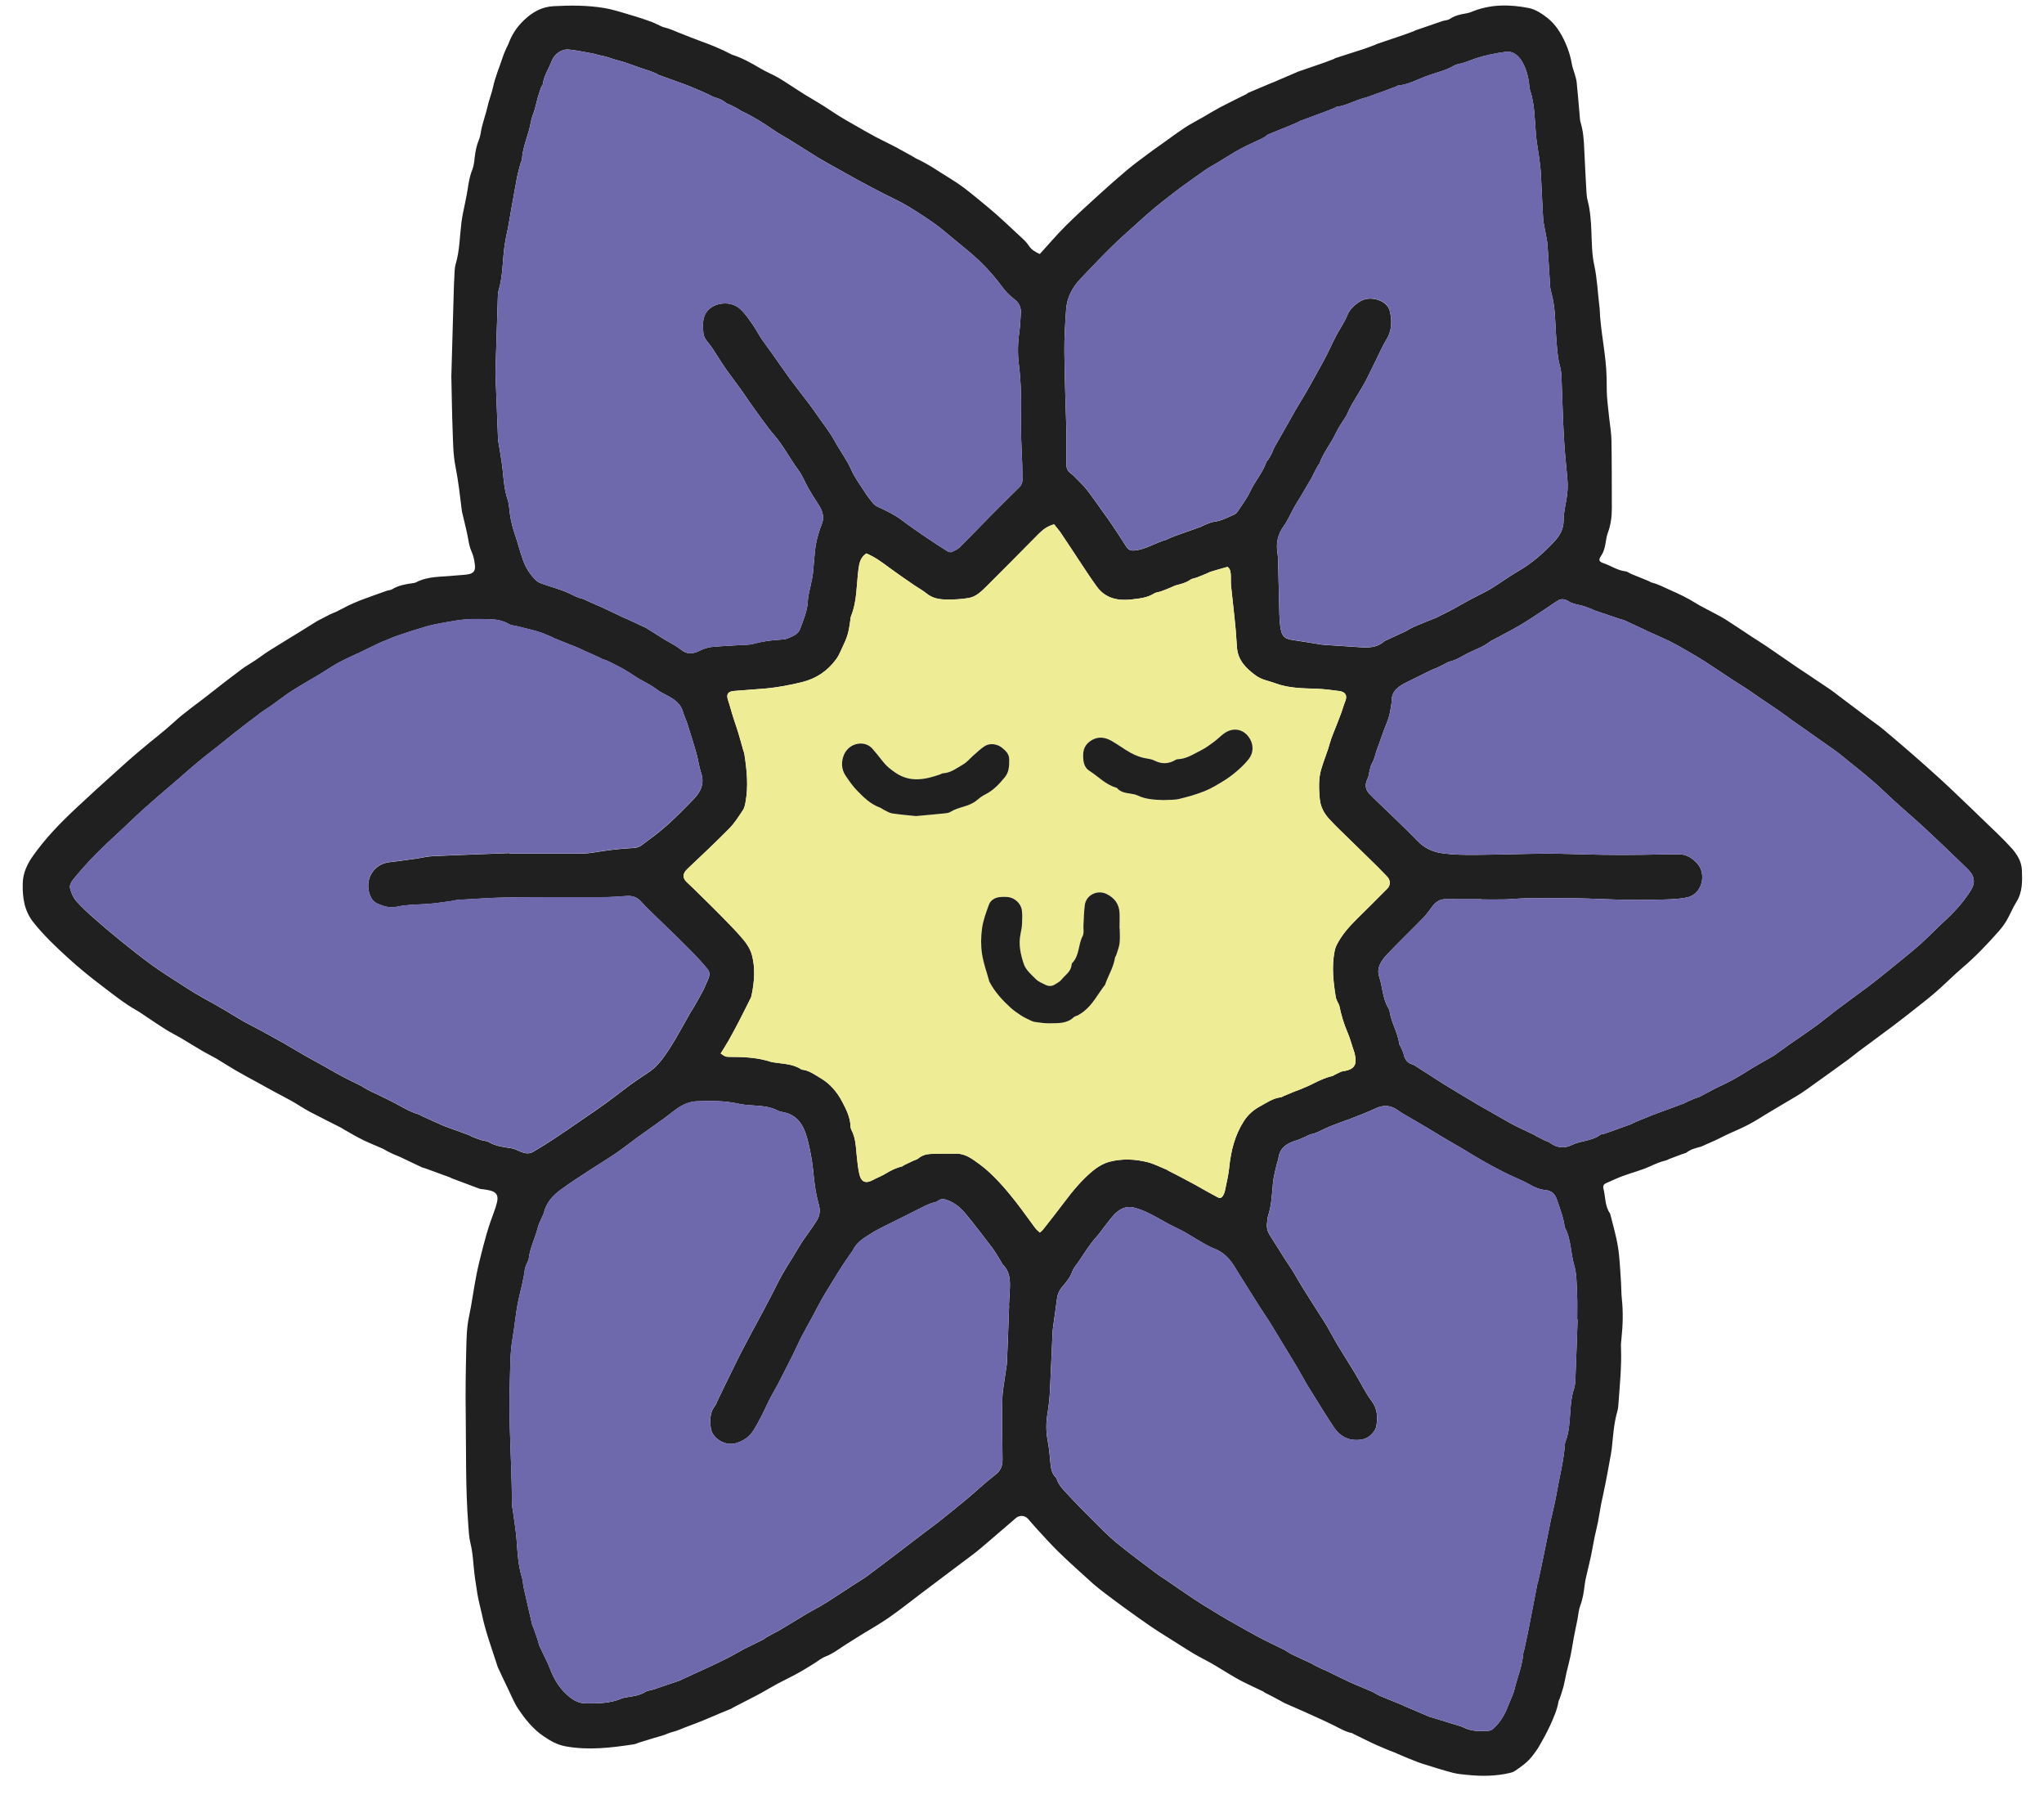
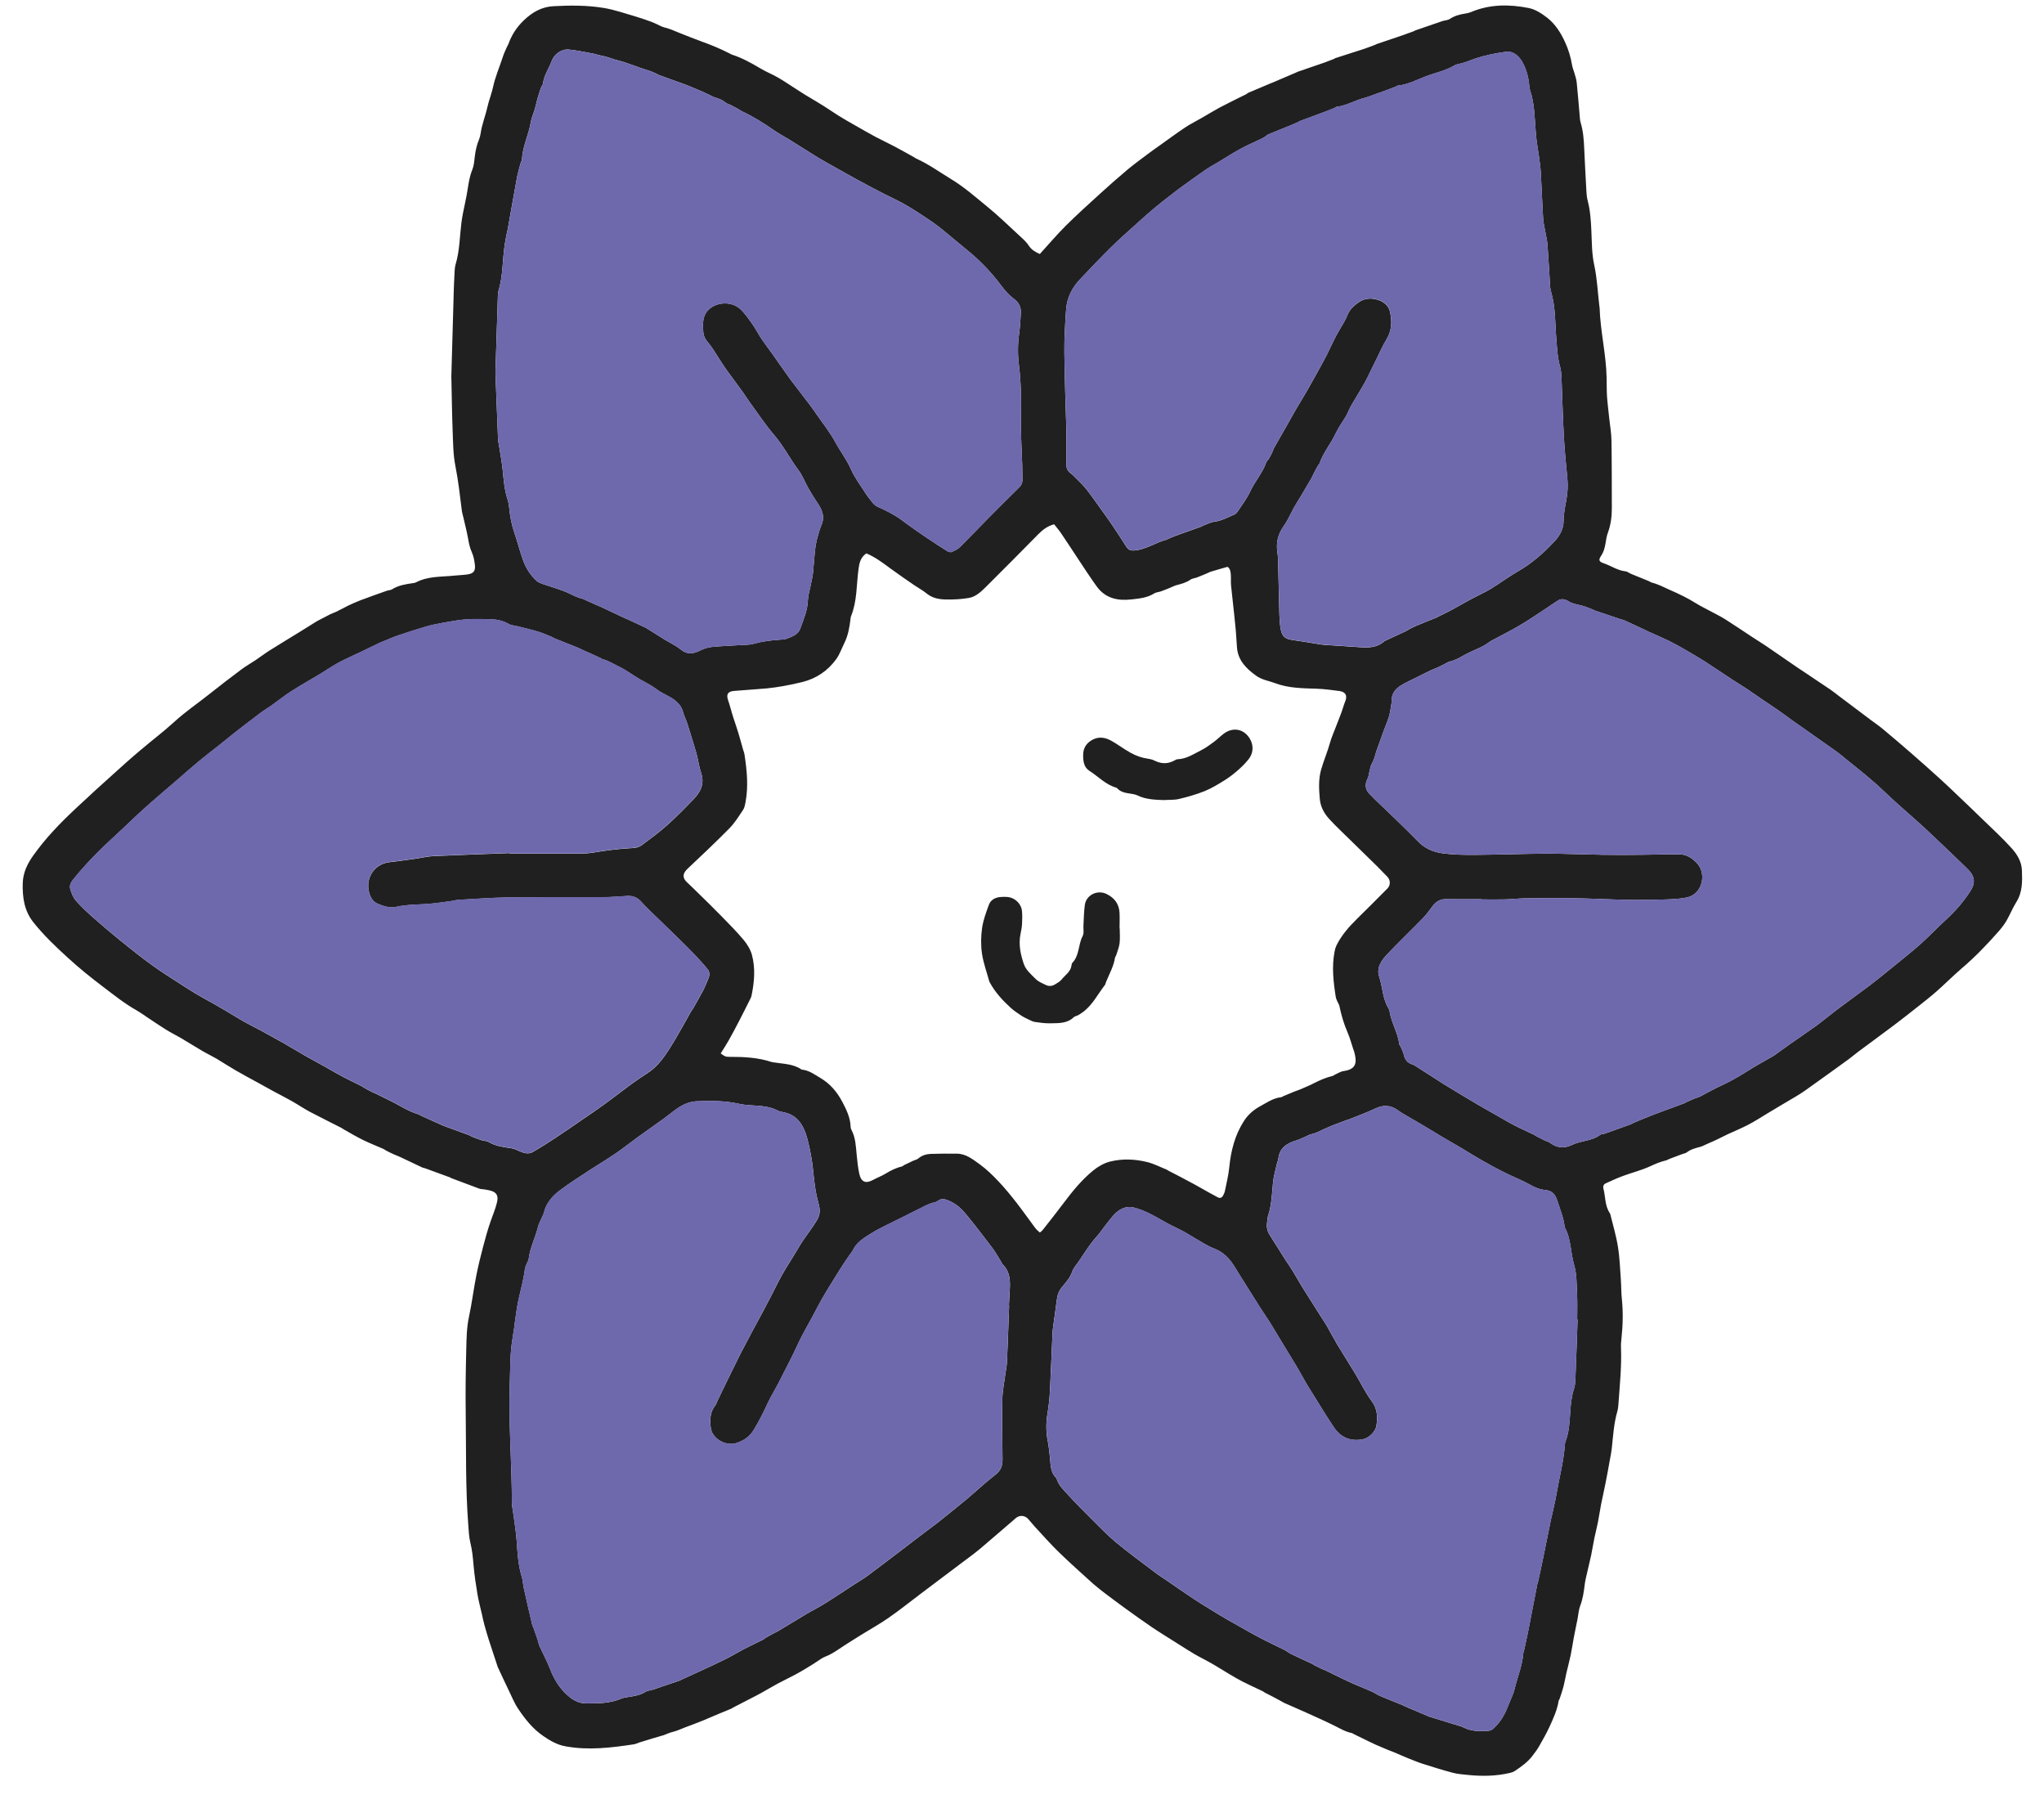
<svg xmlns="http://www.w3.org/2000/svg" width="51" height="45" viewBox="0 0 51 45" fill="none">
  <path fill-rule="evenodd" clip-rule="evenodd" d="M25.947 6.334C26.17 6.09 26.373 5.849 26.596 5.628C26.867 5.358 27.154 5.1 27.437 4.842C27.665 4.635 27.896 4.43 28.133 4.231C28.305 4.089 28.486 3.957 28.665 3.823C28.757 3.753 28.854 3.687 28.949 3.619C29.152 3.474 29.353 3.325 29.561 3.186C29.696 3.096 29.844 3.022 29.987 2.94C30.134 2.855 30.278 2.767 30.428 2.685C30.592 2.598 30.758 2.519 30.924 2.434C30.981 2.406 31.039 2.379 31.095 2.35C31.113 2.339 31.128 2.322 31.147 2.314C31.337 2.233 31.529 2.153 31.72 2.072C31.724 2.07 31.73 2.069 31.736 2.067C31.939 1.98 32.144 1.894 32.349 1.805C32.359 1.802 32.368 1.795 32.377 1.791C32.602 1.713 32.828 1.636 33.054 1.558C33.129 1.531 33.203 1.501 33.277 1.473C33.292 1.467 33.304 1.455 33.319 1.45C33.556 1.373 33.794 1.298 34.031 1.221C34.126 1.189 34.22 1.152 34.314 1.117C34.324 1.114 34.332 1.105 34.341 1.102C34.567 1.025 34.793 0.95 35.019 0.872C35.104 0.843 35.189 0.812 35.272 0.78C35.287 0.775 35.299 0.762 35.315 0.758C35.539 0.681 35.765 0.602 35.99 0.526C36.051 0.506 36.123 0.507 36.173 0.473C36.297 0.39 36.435 0.357 36.578 0.335C36.62 0.327 36.663 0.318 36.701 0.302C37.172 0.102 37.661 0.104 38.147 0.201C38.31 0.233 38.471 0.339 38.606 0.444C38.808 0.603 38.945 0.819 39.053 1.058C39.136 1.241 39.192 1.425 39.224 1.621C39.235 1.69 39.264 1.754 39.283 1.821C39.304 1.898 39.332 1.975 39.34 2.054C39.368 2.32 39.388 2.587 39.412 2.852C39.418 2.922 39.419 2.993 39.439 3.059C39.503 3.271 39.519 3.49 39.528 3.709C39.544 4.066 39.563 4.424 39.583 4.781C39.587 4.856 39.595 4.932 39.614 5.004C39.678 5.249 39.695 5.499 39.706 5.751C39.719 6.04 39.716 6.334 39.778 6.613C39.852 6.955 39.865 7.302 39.907 7.645C39.908 7.656 39.911 7.667 39.912 7.677C39.93 8.264 40.076 8.84 40.087 9.429C40.091 9.584 40.087 9.74 40.097 9.894C40.11 10.08 40.136 10.265 40.154 10.452C40.174 10.632 40.206 10.813 40.208 10.993C40.217 11.556 40.215 12.117 40.217 12.679C40.217 12.888 40.191 13.093 40.117 13.293C40.09 13.368 40.076 13.448 40.064 13.528C40.045 13.651 40.017 13.766 39.945 13.872C39.88 13.969 39.898 14.012 40.01 14.05C40.196 14.112 40.359 14.232 40.562 14.253C40.606 14.258 40.647 14.295 40.691 14.313C40.758 14.343 40.828 14.368 40.897 14.397C40.98 14.43 41.063 14.464 41.146 14.499C41.17 14.51 41.191 14.528 41.217 14.534C41.374 14.573 41.514 14.649 41.66 14.714C41.889 14.814 42.112 14.92 42.324 15.054C42.422 15.116 42.529 15.165 42.631 15.222C42.77 15.297 42.915 15.367 43.05 15.451C43.278 15.595 43.501 15.748 43.727 15.896C43.843 15.973 43.962 16.043 44.075 16.121C44.308 16.279 44.537 16.44 44.769 16.598C44.852 16.657 44.937 16.711 45.021 16.767C45.236 16.911 45.453 17.055 45.668 17.201C45.739 17.248 45.804 17.303 45.872 17.354C46.143 17.559 46.415 17.763 46.687 17.967C46.781 18.037 46.879 18.103 46.968 18.177C47.209 18.378 47.447 18.58 47.684 18.787C47.93 19 48.172 19.217 48.414 19.436C48.572 19.579 48.725 19.726 48.878 19.873C49.079 20.064 49.279 20.254 49.476 20.447C49.721 20.684 49.973 20.915 50.2 21.168C50.332 21.317 50.441 21.495 50.449 21.712C50.459 21.985 50.466 22.255 50.31 22.502C50.218 22.649 50.153 22.815 50.065 22.967C50.009 23.062 49.94 23.152 49.866 23.236C49.577 23.564 49.275 23.879 48.941 24.162C48.727 24.346 48.529 24.547 48.318 24.732C48.154 24.876 47.98 25.011 47.809 25.146C47.626 25.291 47.441 25.435 47.255 25.576C46.962 25.796 46.666 26.012 46.372 26.231C46.291 26.291 46.215 26.358 46.133 26.418C45.984 26.528 45.833 26.637 45.681 26.745C45.474 26.894 45.268 27.043 45.061 27.189C44.983 27.245 44.903 27.297 44.82 27.346C44.67 27.437 44.519 27.525 44.369 27.613C44.273 27.671 44.178 27.729 44.082 27.785C43.928 27.878 43.777 27.977 43.617 28.059C43.453 28.145 43.282 28.215 43.114 28.292C43.071 28.312 43.028 28.334 42.985 28.355C42.918 28.387 42.854 28.422 42.786 28.452C42.714 28.486 42.641 28.517 42.567 28.549C42.519 28.57 42.472 28.597 42.421 28.61C42.302 28.641 42.184 28.671 42.084 28.749C42.055 28.77 42.014 28.774 41.98 28.787C41.871 28.828 41.762 28.87 41.654 28.91C41.623 28.922 41.596 28.941 41.566 28.948C41.426 28.981 41.296 29.037 41.164 29.098C40.949 29.196 40.714 29.254 40.49 29.337C40.347 29.39 40.206 29.456 40.066 29.519C40.01 29.545 39.992 29.592 40.008 29.653C40.061 29.859 40.041 30.083 40.17 30.268C40.175 30.277 40.179 30.288 40.181 30.299C40.247 30.568 40.328 30.835 40.37 31.108C40.415 31.382 40.422 31.661 40.443 31.939C40.454 32.093 40.45 32.249 40.467 32.403C40.501 32.73 40.493 33.055 40.458 33.38C40.447 33.464 40.442 33.551 40.446 33.636C40.462 34.082 40.418 34.524 40.386 34.965C40.38 35.045 40.377 35.128 40.355 35.204C40.266 35.51 40.249 35.825 40.215 36.139C40.204 36.233 40.185 36.328 40.167 36.422C40.13 36.627 40.094 36.833 40.052 37.036C40.021 37.198 39.982 37.359 39.95 37.521C39.922 37.667 39.901 37.815 39.872 37.962C39.846 38.098 39.81 38.232 39.782 38.367C39.753 38.508 39.731 38.65 39.702 38.791C39.674 38.927 39.639 39.06 39.609 39.195C39.584 39.304 39.555 39.413 39.541 39.523C39.519 39.704 39.495 39.882 39.429 40.054C39.389 40.157 39.383 40.273 39.362 40.383C39.33 40.544 39.295 40.706 39.265 40.868C39.238 41.01 39.219 41.153 39.189 41.294C39.159 41.44 39.118 41.584 39.085 41.728C39.059 41.842 39.04 41.959 39.011 42.072C38.984 42.175 38.949 42.274 38.915 42.376C38.909 42.395 38.893 42.413 38.889 42.434C38.853 42.657 38.76 42.86 38.668 43.063C38.59 43.231 38.499 43.394 38.407 43.554C38.361 43.638 38.301 43.714 38.244 43.791C38.124 43.953 37.963 44.067 37.799 44.177C37.761 44.203 37.713 44.219 37.666 44.229C37.325 44.308 36.98 44.313 36.631 44.278C36.505 44.264 36.375 44.257 36.252 44.224C36.001 44.159 35.753 44.08 35.506 44.002C35.39 43.966 35.277 43.917 35.165 43.874C35.12 43.857 35.075 43.839 35.032 43.819C34.949 43.784 34.867 43.748 34.783 43.712C34.734 43.692 34.684 43.674 34.634 43.654C34.533 43.612 34.43 43.568 34.328 43.524C34.276 43.5 34.223 43.475 34.171 43.45C34.123 43.426 34.077 43.403 34.028 43.38C33.944 43.337 33.858 43.297 33.773 43.256C33.758 43.249 33.746 43.235 33.731 43.233C33.572 43.202 33.435 43.118 33.292 43.047C33.059 42.932 32.821 42.826 32.586 42.72C32.408 42.639 32.226 42.563 32.048 42.483C32.006 42.463 31.965 42.436 31.923 42.414C31.873 42.386 31.821 42.359 31.77 42.332C31.7 42.295 31.629 42.26 31.559 42.224C31.541 42.213 31.525 42.199 31.506 42.189C31.338 42.109 31.169 42.032 31.004 41.949C30.89 41.891 30.781 41.826 30.672 41.761C30.529 41.677 30.392 41.587 30.249 41.506C30.102 41.421 29.949 41.347 29.802 41.262C29.669 41.184 29.54 41.1 29.41 41.018C29.186 40.876 28.959 40.738 28.739 40.59C28.519 40.442 28.305 40.286 28.089 40.131C27.913 40.004 27.738 39.873 27.565 39.742C27.468 39.667 27.37 39.593 27.279 39.512C26.991 39.251 26.7 38.993 26.421 38.722C26.214 38.522 26.024 38.303 25.828 38.093C25.767 38.027 25.711 37.955 25.65 37.888C25.57 37.801 25.439 37.791 25.349 37.868C25.051 38.121 24.761 38.378 24.463 38.628C24.299 38.765 24.126 38.889 23.956 39.017C23.86 39.091 23.761 39.164 23.664 39.237C23.435 39.41 23.206 39.583 22.976 39.755C22.705 39.961 22.439 40.172 22.16 40.366C21.942 40.516 21.71 40.646 21.484 40.785C21.367 40.859 21.251 40.932 21.134 41.005C20.959 41.114 20.797 41.245 20.602 41.322C20.494 41.363 20.402 41.442 20.304 41.502C20.168 41.585 20.034 41.671 19.893 41.747C19.736 41.834 19.572 41.91 19.413 41.995C19.273 42.069 19.137 42.152 18.999 42.229C18.929 42.267 18.86 42.305 18.789 42.34C18.62 42.427 18.45 42.515 18.281 42.602C18.271 42.607 18.264 42.617 18.254 42.621C18.069 42.698 17.882 42.772 17.698 42.853C17.498 42.941 17.296 43.016 17.092 43.092C16.994 43.129 16.9 43.175 16.796 43.201C16.708 43.221 16.626 43.263 16.54 43.291C16.455 43.318 16.369 43.341 16.281 43.367C16.17 43.401 16.059 43.435 15.948 43.469C15.903 43.484 15.858 43.507 15.812 43.514C15.246 43.599 14.681 43.669 14.108 43.563C13.899 43.525 13.729 43.425 13.563 43.312C13.298 43.133 13.101 42.885 12.926 42.623C12.832 42.483 12.769 42.322 12.694 42.169C12.604 41.983 12.517 41.795 12.43 41.608C12.427 41.604 12.423 41.599 12.422 41.594C12.347 41.368 12.272 41.141 12.198 40.913C12.16 40.792 12.123 40.67 12.09 40.547C12.063 40.455 12.045 40.36 12.024 40.268C11.987 40.102 11.941 39.936 11.913 39.769C11.873 39.527 11.836 39.283 11.815 39.039C11.799 38.852 11.782 38.668 11.736 38.485C11.701 38.341 11.695 38.189 11.684 38.04C11.612 37.106 11.633 36.168 11.62 35.233C11.612 34.704 11.621 34.174 11.634 33.644C11.64 33.382 11.645 33.117 11.699 32.862C11.774 32.512 11.817 32.157 11.887 31.806C11.933 31.572 11.993 31.338 12.053 31.105C12.107 30.896 12.167 30.683 12.237 30.479C12.292 30.319 12.36 30.162 12.4 29.996C12.44 29.827 12.393 29.74 12.227 29.698C12.176 29.685 12.122 29.678 12.07 29.669C12.033 29.663 11.994 29.665 11.96 29.652C11.726 29.565 11.492 29.478 11.261 29.39C11.251 29.384 11.243 29.378 11.233 29.373C11.024 29.297 10.816 29.221 10.607 29.144C10.582 29.134 10.554 29.133 10.53 29.121C10.348 29.035 10.166 28.948 9.984 28.862C9.931 28.836 9.875 28.819 9.822 28.794C9.759 28.766 9.697 28.735 9.637 28.704C9.613 28.692 9.592 28.672 9.568 28.662C9.399 28.587 9.225 28.519 9.06 28.439C8.898 28.359 8.742 28.267 8.586 28.179C8.563 28.167 8.543 28.148 8.518 28.136C8.255 28.001 7.987 27.87 7.724 27.731C7.575 27.651 7.435 27.555 7.287 27.471C7.131 27.383 6.97 27.302 6.811 27.216C6.689 27.15 6.57 27.084 6.449 27.016C6.258 26.912 6.066 26.809 5.878 26.7C5.718 26.608 5.564 26.506 5.405 26.411C5.286 26.342 5.16 26.282 5.041 26.212C4.868 26.111 4.698 26.004 4.525 25.901C4.397 25.827 4.264 25.761 4.138 25.683C3.985 25.588 3.836 25.485 3.686 25.386C3.593 25.325 3.503 25.258 3.406 25.203C3.103 25.032 2.834 24.815 2.56 24.607C2.267 24.386 1.98 24.154 1.71 23.907C1.399 23.625 1.093 23.335 0.83 23.004C0.606 22.72 0.559 22.391 0.567 22.04C0.573 21.768 0.685 21.543 0.835 21.334C0.984 21.127 1.146 20.927 1.319 20.74C1.511 20.528 1.72 20.328 1.929 20.132C2.228 19.85 2.533 19.575 2.838 19.301C3.059 19.1 3.281 18.901 3.509 18.71C3.788 18.472 4.083 18.251 4.354 18.003C4.626 17.754 4.929 17.549 5.216 17.321C5.482 17.109 5.751 16.903 6.024 16.699C6.134 16.616 6.257 16.548 6.372 16.471C6.486 16.395 6.596 16.31 6.712 16.236C6.963 16.078 7.217 15.924 7.47 15.769C7.615 15.68 7.758 15.589 7.902 15.5C7.934 15.48 7.968 15.466 8.001 15.448C8.081 15.408 8.159 15.364 8.239 15.324C8.287 15.3 8.338 15.285 8.386 15.262C8.448 15.232 8.508 15.201 8.57 15.169C8.608 15.15 8.644 15.128 8.683 15.11C8.784 15.064 8.884 15.016 8.987 14.977C9.206 14.894 9.427 14.817 9.646 14.739C9.691 14.723 9.744 14.724 9.784 14.7C9.942 14.601 10.121 14.573 10.301 14.547C10.327 14.544 10.355 14.54 10.378 14.528C10.683 14.367 11.021 14.394 11.348 14.358C11.454 14.347 11.562 14.345 11.667 14.329C11.81 14.308 11.865 14.246 11.85 14.101C11.838 13.991 11.818 13.876 11.773 13.777C11.72 13.662 11.698 13.545 11.677 13.424C11.646 13.251 11.601 13.08 11.562 12.909C11.55 12.852 11.53 12.796 11.523 12.737C11.477 12.366 11.436 11.996 11.363 11.628C11.304 11.331 11.305 11.021 11.293 10.717C11.277 10.301 11.273 9.884 11.263 9.466C11.263 9.445 11.261 9.424 11.261 9.402C11.281 8.686 11.302 7.971 11.322 7.254C11.326 7.147 11.328 7.04 11.335 6.934C11.343 6.816 11.338 6.694 11.371 6.584C11.47 6.246 11.47 5.896 11.513 5.553C11.523 5.474 11.537 5.395 11.552 5.316C11.59 5.123 11.636 4.93 11.666 4.736C11.692 4.566 11.717 4.4 11.783 4.238C11.822 4.142 11.833 4.032 11.844 3.926C11.862 3.771 11.892 3.622 11.953 3.477C11.993 3.38 11.997 3.269 12.024 3.165C12.054 3.047 12.091 2.93 12.125 2.813C12.148 2.726 12.168 2.638 12.192 2.551C12.226 2.428 12.272 2.307 12.299 2.184C12.354 1.922 12.462 1.678 12.544 1.425C12.569 1.346 12.605 1.268 12.639 1.191C12.653 1.157 12.676 1.126 12.688 1.091C12.769 0.866 12.898 0.671 13.069 0.508C13.276 0.31 13.51 0.169 13.814 0.154C14.237 0.132 14.659 0.13 15.075 0.2C15.336 0.244 15.589 0.334 15.844 0.407C15.982 0.447 16.116 0.496 16.252 0.544C16.302 0.561 16.35 0.586 16.397 0.607C16.456 0.633 16.512 0.669 16.573 0.683C16.704 0.713 16.823 0.769 16.945 0.818C17.127 0.891 17.31 0.963 17.494 1.031C17.738 1.119 17.977 1.216 18.209 1.336C18.227 1.346 18.246 1.358 18.266 1.364C18.516 1.444 18.742 1.57 18.966 1.703C19.107 1.788 19.262 1.849 19.405 1.931C19.549 2.012 19.683 2.106 19.822 2.194C19.916 2.254 20.009 2.316 20.104 2.374C20.249 2.462 20.396 2.546 20.539 2.636C20.665 2.715 20.787 2.801 20.913 2.88C21.043 2.961 21.176 3.037 21.31 3.113C21.489 3.216 21.669 3.319 21.851 3.417C22.006 3.499 22.165 3.573 22.32 3.654C22.484 3.741 22.646 3.833 22.808 3.923C22.825 3.932 22.842 3.948 22.861 3.956C23.167 4.093 23.439 4.29 23.724 4.464C24.055 4.663 24.341 4.917 24.637 5.158C24.924 5.393 25.191 5.654 25.465 5.906C25.539 5.974 25.617 6.045 25.67 6.129C25.74 6.235 25.836 6.289 25.947 6.337V6.334ZM21.615 13.806C21.467 13.906 21.44 14.052 21.42 14.203C21.368 14.593 21.387 14.995 21.235 15.37C21.224 15.395 21.223 15.423 21.22 15.449C21.195 15.656 21.161 15.854 21.064 16.049C20.999 16.18 20.952 16.322 20.864 16.444C20.652 16.735 20.37 16.925 20.023 17.013C19.868 17.052 19.711 17.084 19.553 17.113C19.412 17.138 19.269 17.159 19.127 17.173C18.856 17.198 18.584 17.212 18.314 17.236C18.155 17.25 18.116 17.324 18.169 17.475C18.206 17.579 18.232 17.689 18.265 17.795C18.284 17.862 18.306 17.927 18.328 17.993C18.36 18.094 18.396 18.194 18.426 18.295C18.466 18.427 18.501 18.561 18.539 18.693C18.55 18.735 18.569 18.774 18.575 18.817C18.636 19.214 18.677 19.613 18.601 20.014C18.588 20.081 18.575 20.156 18.537 20.209C18.43 20.369 18.327 20.535 18.194 20.669C17.854 21.014 17.5 21.346 17.148 21.679C17.028 21.794 17.024 21.903 17.145 22.013C17.243 22.103 17.337 22.197 17.432 22.29C17.621 22.476 17.814 22.662 17.999 22.853C18.189 23.047 18.381 23.24 18.555 23.448C18.646 23.557 18.726 23.689 18.762 23.823C18.852 24.159 18.821 24.502 18.751 24.84C18.743 24.88 18.72 24.919 18.701 24.957C18.615 25.128 18.531 25.298 18.443 25.467C18.358 25.632 18.271 25.795 18.18 25.957C18.117 26.067 18.048 26.173 17.982 26.279C18.084 26.353 18.102 26.365 18.206 26.364C18.56 26.363 18.912 26.38 19.25 26.492C19.265 26.497 19.282 26.498 19.297 26.501C19.538 26.541 19.79 26.534 20.002 26.682C20.186 26.697 20.328 26.808 20.478 26.896C20.713 27.036 20.885 27.24 21.012 27.478C21.116 27.675 21.217 27.878 21.224 28.109C21.224 28.136 21.232 28.164 21.245 28.186C21.348 28.381 21.355 28.597 21.375 28.809C21.392 28.968 21.406 29.129 21.441 29.285C21.488 29.491 21.602 29.532 21.784 29.434C21.885 29.379 21.996 29.339 22.095 29.278C22.224 29.2 22.354 29.133 22.501 29.1C22.521 29.095 22.536 29.076 22.555 29.066C22.631 29.03 22.707 28.992 22.783 28.957C22.826 28.937 22.879 28.928 22.913 28.899C23.004 28.821 23.111 28.79 23.223 28.785C23.441 28.777 23.659 28.777 23.877 28.779C24.106 28.782 24.276 28.924 24.446 29.045C24.617 29.169 24.771 29.32 24.917 29.474C25.076 29.642 25.224 29.825 25.368 30.009C25.528 30.215 25.677 30.429 25.833 30.637C25.863 30.677 25.905 30.709 25.946 30.747C25.978 30.718 26.002 30.703 26.017 30.683C26.192 30.461 26.367 30.24 26.536 30.014C26.757 29.72 26.989 29.434 27.274 29.201C27.395 29.102 27.544 29.016 27.692 28.978C28.001 28.899 28.321 28.913 28.629 28.99C28.796 29.032 28.954 29.115 29.116 29.18C29.125 29.184 29.133 29.193 29.142 29.198C29.217 29.237 29.292 29.275 29.367 29.314C29.405 29.334 29.442 29.352 29.48 29.373C29.555 29.412 29.628 29.453 29.703 29.492C29.74 29.511 29.778 29.531 29.815 29.552C29.884 29.59 29.953 29.63 30.022 29.668C30.068 29.694 30.114 29.72 30.16 29.746C30.235 29.787 30.309 29.827 30.384 29.868C30.445 29.899 30.488 29.878 30.518 29.823C30.537 29.786 30.557 29.746 30.564 29.705C30.603 29.511 30.652 29.319 30.671 29.124C30.712 28.71 30.81 28.318 31.038 27.964C31.14 27.806 31.278 27.686 31.436 27.6C31.602 27.51 31.761 27.395 31.959 27.372C31.985 27.369 32.007 27.35 32.032 27.34C32.125 27.301 32.217 27.262 32.309 27.225C32.349 27.209 32.39 27.199 32.429 27.181C32.541 27.133 32.655 27.087 32.763 27.032C32.92 26.952 33.079 26.88 33.251 26.84C33.272 26.835 33.287 26.817 33.307 26.808C33.38 26.776 33.45 26.729 33.527 26.718C33.854 26.673 33.853 26.492 33.795 26.26C33.786 26.224 33.772 26.189 33.76 26.154C33.716 26.022 33.681 25.888 33.626 25.762C33.532 25.546 33.466 25.322 33.419 25.092C33.411 25.056 33.386 25.024 33.372 24.99C33.356 24.951 33.335 24.911 33.329 24.87C33.269 24.494 33.226 24.116 33.299 23.737C33.308 23.685 33.324 23.632 33.346 23.585C33.472 23.328 33.659 23.119 33.86 22.92C34.114 22.67 34.367 22.419 34.616 22.166C34.701 22.08 34.696 21.953 34.611 21.866C34.529 21.783 34.448 21.698 34.366 21.615C34.154 21.406 33.941 21.198 33.727 20.99C33.538 20.803 33.342 20.623 33.163 20.427C33.038 20.29 32.949 20.129 32.93 19.929C32.908 19.681 32.896 19.434 32.964 19.196C33.03 18.968 33.126 18.746 33.189 18.516C33.22 18.403 33.269 18.296 33.31 18.187C33.328 18.137 33.349 18.088 33.368 18.039C33.402 17.95 33.438 17.86 33.471 17.77C33.503 17.681 33.528 17.587 33.564 17.499C33.624 17.355 33.577 17.26 33.419 17.238C33.234 17.214 33.048 17.188 32.862 17.181C32.51 17.169 32.162 17.171 31.821 17.044C31.658 16.983 31.485 16.961 31.337 16.853C31.093 16.674 30.889 16.476 30.864 16.151C30.854 16.007 30.845 15.863 30.834 15.72C30.823 15.596 30.81 15.476 30.797 15.353C30.771 15.103 30.741 14.854 30.716 14.605C30.708 14.519 30.716 14.434 30.711 14.348C30.706 14.268 30.698 14.189 30.629 14.14C30.488 14.18 30.355 14.217 30.224 14.257C30.177 14.27 30.137 14.295 30.092 14.313C30.013 14.345 29.935 14.379 29.855 14.409C29.805 14.426 29.747 14.43 29.704 14.459C29.597 14.536 29.474 14.566 29.35 14.599C29.299 14.612 29.253 14.641 29.203 14.659C29.124 14.691 29.046 14.724 28.967 14.752C28.911 14.772 28.847 14.773 28.799 14.803C28.625 14.914 28.427 14.931 28.231 14.953C27.891 14.992 27.581 14.928 27.366 14.631C27.209 14.415 27.066 14.193 26.919 13.972C26.772 13.751 26.629 13.528 26.479 13.308C26.426 13.229 26.363 13.157 26.302 13.079C26.142 13.121 26.02 13.211 25.91 13.323C25.474 13.764 25.04 14.205 24.599 14.642C24.478 14.761 24.348 14.886 24.176 14.916C23.988 14.949 23.794 14.958 23.603 14.955C23.432 14.952 23.264 14.922 23.122 14.806C23.029 14.729 22.92 14.672 22.819 14.603C22.613 14.461 22.407 14.321 22.206 14.173C22.022 14.037 21.84 13.899 21.616 13.804L21.615 13.806ZM39.364 32.915C39.359 32.915 39.355 32.915 39.352 32.915C39.352 32.706 39.36 32.498 39.349 32.289C39.337 32.045 39.344 31.788 39.276 31.558C39.184 31.246 39.203 30.906 39.04 30.614C39.015 30.383 38.927 30.171 38.856 29.953C38.806 29.794 38.728 29.703 38.561 29.688C38.422 29.674 38.296 29.624 38.172 29.552C38.008 29.458 37.827 29.388 37.656 29.306C37.512 29.236 37.369 29.164 37.23 29.088C37.075 29.005 36.925 28.916 36.773 28.828C36.672 28.769 36.575 28.705 36.475 28.646C36.31 28.549 36.145 28.457 35.981 28.359C35.849 28.28 35.719 28.199 35.587 28.121C35.441 28.033 35.294 27.949 35.147 27.863C35.06 27.811 34.97 27.765 34.889 27.704C34.7 27.564 34.518 27.556 34.311 27.655C34.098 27.758 33.872 27.836 33.651 27.926C33.646 27.928 33.64 27.928 33.635 27.929C33.432 28.008 33.224 28.075 33.029 28.169C32.927 28.218 32.832 28.27 32.721 28.293C32.67 28.302 32.623 28.334 32.575 28.354C32.496 28.387 32.421 28.427 32.341 28.45C32.106 28.521 31.924 28.636 31.896 28.907C31.89 28.954 31.866 28.999 31.856 29.045C31.822 29.196 31.778 29.346 31.763 29.5C31.736 29.776 31.73 30.055 31.642 30.323C31.624 30.377 31.624 30.439 31.615 30.497C31.597 30.613 31.622 30.719 31.686 30.817C31.818 31.022 31.947 31.23 32.077 31.436C32.132 31.521 32.192 31.602 32.244 31.689C32.331 31.829 32.409 31.972 32.496 32.113C32.645 32.351 32.796 32.589 32.947 32.826C32.998 32.907 33.053 32.985 33.101 33.068C33.191 33.223 33.273 33.384 33.365 33.539C33.507 33.776 33.657 34.006 33.799 34.242C33.943 34.478 34.061 34.732 34.225 34.952C34.37 35.146 34.374 35.346 34.344 35.56C34.321 35.721 34.149 35.882 33.989 35.908C33.692 35.959 33.456 35.86 33.285 35.61C33.208 35.496 33.134 35.379 33.06 35.263C32.911 35.024 32.761 34.786 32.614 34.546C32.529 34.405 32.454 34.258 32.37 34.117C32.209 33.849 32.045 33.583 31.883 33.315C31.814 33.202 31.747 33.086 31.676 32.974C31.59 32.839 31.499 32.709 31.414 32.575C31.263 32.337 31.114 32.098 30.964 31.859C30.911 31.773 30.858 31.687 30.805 31.601C30.68 31.398 30.526 31.235 30.293 31.146C30.131 31.084 29.983 30.985 29.83 30.898C29.734 30.844 29.642 30.781 29.545 30.728C29.381 30.641 29.211 30.567 29.051 30.474C28.816 30.341 28.584 30.204 28.319 30.131C28.182 30.093 28.07 30.108 27.954 30.175C27.805 30.261 27.715 30.401 27.612 30.529C27.524 30.635 27.449 30.755 27.356 30.857C27.183 31.047 27.053 31.268 26.909 31.477C26.854 31.555 26.786 31.629 26.755 31.717C26.703 31.87 26.601 31.985 26.503 32.102C26.422 32.198 26.384 32.299 26.37 32.418C26.347 32.604 26.318 32.789 26.293 32.975C26.281 33.07 26.265 33.165 26.261 33.261C26.237 33.746 26.222 34.233 26.196 34.718C26.186 34.9 26.165 35.082 26.136 35.261C26.097 35.49 26.097 35.717 26.142 35.945C26.168 36.082 26.183 36.221 26.197 36.358C26.216 36.538 26.206 36.726 26.352 36.867C26.362 36.877 26.367 36.894 26.372 36.91C26.421 37.057 26.532 37.161 26.631 37.27C26.828 37.486 27.035 37.693 27.242 37.9C27.437 38.094 27.63 38.296 27.841 38.472C28.165 38.739 28.504 38.987 28.839 39.24C28.927 39.307 29.024 39.367 29.115 39.429C29.338 39.582 29.56 39.738 29.785 39.887C29.939 39.989 30.099 40.085 30.257 40.182C30.379 40.257 30.501 40.332 30.625 40.403C30.796 40.502 30.966 40.597 31.138 40.693C31.277 40.77 31.416 40.846 31.558 40.919C31.718 41 31.882 41.075 32.042 41.156C32.107 41.189 32.166 41.237 32.233 41.269C32.4 41.35 32.569 41.426 32.736 41.504C32.751 41.51 32.761 41.524 32.776 41.531C32.841 41.564 32.907 41.598 32.974 41.629C33.012 41.647 33.054 41.66 33.092 41.678C33.282 41.77 33.47 41.867 33.662 41.955C33.85 42.041 34.043 42.116 34.232 42.199C34.3 42.23 34.361 42.276 34.43 42.305C34.619 42.386 34.812 42.46 35.002 42.538C35.016 42.543 35.029 42.555 35.043 42.561C35.252 42.65 35.462 42.739 35.671 42.828C35.675 42.831 35.682 42.83 35.687 42.831C35.946 42.91 36.204 42.99 36.462 43.069C36.478 43.074 36.493 43.082 36.507 43.088C36.705 43.192 36.918 43.192 37.133 43.177C37.173 43.174 37.219 43.158 37.248 43.132C37.425 42.98 37.54 42.784 37.624 42.566C37.656 42.482 37.694 42.401 37.727 42.317C37.747 42.268 37.769 42.219 37.781 42.167C37.853 41.856 37.984 41.559 38.008 41.237C38.009 41.21 38.023 41.185 38.029 41.16C38.065 40.993 38.103 40.827 38.136 40.659C38.212 40.276 38.285 39.895 38.358 39.512C38.362 39.497 38.369 39.482 38.373 39.467C38.411 39.296 38.451 39.124 38.485 38.952C38.561 38.586 38.634 38.221 38.708 37.854C38.71 37.844 38.715 37.834 38.717 37.824C38.754 37.653 38.798 37.481 38.828 37.309C38.901 36.878 39.017 36.454 39.047 36.015C39.047 35.999 39.053 35.984 39.058 35.968C39.151 35.73 39.161 35.477 39.179 35.227C39.193 35.029 39.209 34.834 39.273 34.644C39.297 34.57 39.304 34.486 39.307 34.407C39.328 33.909 39.345 33.413 39.362 32.916L39.364 32.915ZM12.362 9.318C12.38 9.817 12.402 10.377 12.426 10.937C12.429 11.018 12.45 11.096 12.461 11.175C12.49 11.365 12.526 11.554 12.545 11.745C12.568 11.985 12.587 12.223 12.663 12.455C12.686 12.525 12.699 12.601 12.706 12.675C12.727 12.888 12.765 13.093 12.837 13.299C12.913 13.518 12.969 13.745 13.048 13.967C13.122 14.176 13.234 14.348 13.392 14.493C13.432 14.531 13.493 14.55 13.546 14.569C13.761 14.645 13.984 14.702 14.19 14.797C14.306 14.851 14.415 14.912 14.542 14.939C14.573 14.945 14.6 14.967 14.629 14.979C14.721 15.02 14.813 15.06 14.905 15.101C14.958 15.124 15.013 15.146 15.065 15.172C15.242 15.255 15.419 15.339 15.595 15.423C15.605 15.428 15.617 15.428 15.626 15.433C15.793 15.511 15.96 15.589 16.128 15.667C16.137 15.671 16.145 15.681 16.153 15.685C16.298 15.775 16.442 15.865 16.586 15.956C16.722 16.038 16.868 16.107 16.99 16.205C17.145 16.331 17.286 16.314 17.45 16.236C17.543 16.19 17.647 16.151 17.749 16.14C17.987 16.115 18.228 16.109 18.468 16.092C18.579 16.084 18.695 16.09 18.801 16.06C19.024 15.998 19.251 15.97 19.48 15.956C19.533 15.953 19.589 15.949 19.638 15.93C19.767 15.882 19.915 15.823 19.962 15.693C20.044 15.465 20.147 15.238 20.157 14.985C20.16 14.864 20.199 14.744 20.222 14.624C20.242 14.519 20.27 14.415 20.283 14.309C20.304 14.118 20.314 13.927 20.334 13.735C20.344 13.64 20.36 13.544 20.384 13.451C20.416 13.328 20.452 13.203 20.5 13.086C20.586 12.88 20.509 12.714 20.398 12.549C20.319 12.428 20.241 12.308 20.171 12.183C20.084 12.031 20.023 11.861 19.919 11.724C19.709 11.443 19.552 11.127 19.321 10.859C19.1 10.601 18.912 10.315 18.711 10.041C18.648 9.955 18.593 9.863 18.53 9.777C18.39 9.583 18.247 9.392 18.107 9.198C18.042 9.107 17.985 9.011 17.923 8.918C17.838 8.791 17.763 8.653 17.663 8.54C17.59 8.457 17.552 8.37 17.546 8.268C17.541 8.172 17.534 8.074 17.55 7.98C17.562 7.905 17.594 7.825 17.642 7.766C17.834 7.529 18.248 7.498 18.475 7.713C18.593 7.824 18.687 7.964 18.781 8.098C18.863 8.215 18.928 8.345 19.008 8.464C19.088 8.583 19.177 8.696 19.26 8.813C19.414 9.029 19.564 9.25 19.72 9.464C19.875 9.673 20.038 9.876 20.195 10.085C20.265 10.178 20.333 10.273 20.399 10.37C20.548 10.584 20.711 10.789 20.835 11.017C20.965 11.255 21.131 11.47 21.241 11.722C21.326 11.913 21.456 12.086 21.571 12.266C21.634 12.365 21.704 12.459 21.779 12.549C21.811 12.589 21.858 12.623 21.904 12.644C22.112 12.739 22.317 12.837 22.502 12.976C22.701 13.127 22.907 13.267 23.113 13.408C23.289 13.528 23.467 13.642 23.646 13.755C23.674 13.772 23.722 13.781 23.749 13.769C23.82 13.736 23.897 13.701 23.951 13.648C24.204 13.397 24.45 13.138 24.7 12.885C24.939 12.644 25.18 12.403 25.423 12.165C25.483 12.107 25.512 12.047 25.51 11.967C25.508 11.838 25.509 11.71 25.505 11.582C25.495 11.305 25.479 11.027 25.475 10.748C25.471 10.432 25.481 10.117 25.473 9.802C25.467 9.566 25.451 9.332 25.422 9.098C25.39 8.836 25.392 8.577 25.429 8.315C25.453 8.146 25.462 7.974 25.471 7.804C25.478 7.655 25.42 7.543 25.293 7.451C25.179 7.366 25.079 7.256 24.995 7.142C24.763 6.828 24.497 6.546 24.199 6.295C23.995 6.124 23.789 5.955 23.584 5.786C23.494 5.712 23.404 5.638 23.307 5.57C23.164 5.47 23.018 5.372 22.87 5.278C22.749 5.201 22.627 5.126 22.501 5.058C22.351 4.978 22.197 4.906 22.046 4.83C21.941 4.777 21.838 4.722 21.735 4.668C21.609 4.601 21.481 4.534 21.356 4.465C21.179 4.368 21.004 4.269 20.829 4.17C20.686 4.089 20.541 4.011 20.401 3.926C20.166 3.781 19.936 3.632 19.701 3.487C19.575 3.408 19.441 3.34 19.32 3.256C19.058 3.073 18.79 2.905 18.499 2.77C18.471 2.756 18.445 2.735 18.419 2.719C18.353 2.684 18.289 2.65 18.223 2.616C18.184 2.597 18.139 2.59 18.107 2.562C18.027 2.494 17.936 2.458 17.837 2.431C17.786 2.417 17.742 2.385 17.694 2.364C17.631 2.334 17.569 2.305 17.506 2.278C17.413 2.238 17.32 2.198 17.227 2.16C17.178 2.14 17.128 2.12 17.078 2.102C16.864 2.025 16.648 1.949 16.435 1.87C16.415 1.863 16.399 1.847 16.379 1.838C16.312 1.81 16.244 1.777 16.173 1.757C15.919 1.682 15.678 1.572 15.419 1.507C15.282 1.473 15.149 1.412 15.008 1.388C14.934 1.377 14.864 1.349 14.79 1.335C14.591 1.3 14.393 1.255 14.192 1.236C14.007 1.219 13.826 1.353 13.762 1.529C13.694 1.714 13.574 1.877 13.549 2.079C13.546 2.114 13.514 2.145 13.501 2.179C13.469 2.268 13.44 2.36 13.413 2.451C13.387 2.544 13.369 2.637 13.342 2.729C13.311 2.836 13.262 2.939 13.244 3.048C13.19 3.364 13.039 3.655 13.023 3.979C13.021 4.01 12.998 4.039 12.99 4.069C12.957 4.193 12.92 4.315 12.897 4.44C12.817 4.87 12.743 5.301 12.666 5.731C12.664 5.741 12.66 5.752 12.657 5.761C12.635 5.878 12.609 5.991 12.592 6.108C12.536 6.489 12.552 6.878 12.439 7.251C12.425 7.296 12.425 7.346 12.422 7.394C12.403 8.014 12.383 8.634 12.361 9.317L12.362 9.318ZM12.714 21.278C12.714 21.285 12.716 21.29 12.716 21.295C13.244 21.295 13.772 21.296 14.301 21.295C14.46 21.294 14.623 21.298 14.78 21.272C15.117 21.216 15.455 21.171 15.796 21.155C15.868 21.152 15.949 21.13 16.005 21.089C16.223 20.928 16.443 20.766 16.645 20.586C16.878 20.377 17.098 20.153 17.315 19.927C17.489 19.744 17.584 19.537 17.491 19.273C17.438 19.117 17.421 18.95 17.376 18.791C17.306 18.546 17.229 18.304 17.152 18.06C17.117 17.954 17.067 17.853 17.037 17.746C17.012 17.655 16.967 17.589 16.899 17.522C16.752 17.376 16.55 17.322 16.39 17.2C16.26 17.1 16.11 17.028 15.967 16.947C15.788 16.844 15.627 16.716 15.437 16.627C15.304 16.564 15.179 16.48 15.033 16.444C15.018 16.44 15.007 16.427 14.992 16.42C14.91 16.381 14.829 16.345 14.749 16.308C14.694 16.284 14.641 16.262 14.588 16.238C14.525 16.209 14.464 16.177 14.401 16.151C14.209 16.073 14.016 15.998 13.825 15.921C13.809 15.915 13.798 15.903 13.783 15.896C13.701 15.862 13.619 15.826 13.535 15.794C13.465 15.768 13.392 15.746 13.321 15.727C13.192 15.693 13.065 15.661 12.936 15.629C12.853 15.608 12.762 15.606 12.691 15.565C12.546 15.482 12.392 15.452 12.231 15.449C12.034 15.445 11.835 15.438 11.639 15.451C11.453 15.464 11.269 15.498 11.086 15.531C10.933 15.557 10.782 15.588 10.634 15.63C10.4 15.698 10.167 15.773 9.937 15.851C9.821 15.889 9.71 15.94 9.597 15.986C9.557 16.003 9.517 16.016 9.479 16.034C9.294 16.123 9.109 16.213 8.923 16.303C8.918 16.305 8.913 16.305 8.907 16.308C8.75 16.384 8.59 16.453 8.437 16.537C8.284 16.621 8.141 16.721 7.991 16.811C7.755 16.954 7.514 17.088 7.281 17.236C7.108 17.348 6.944 17.478 6.776 17.598C6.698 17.654 6.614 17.701 6.537 17.757C6.392 17.865 6.249 17.976 6.105 18.085C6.013 18.156 5.92 18.228 5.828 18.3C5.712 18.393 5.597 18.488 5.481 18.58C5.306 18.719 5.128 18.854 4.955 18.997C4.783 19.139 4.616 19.288 4.447 19.435C4.157 19.684 3.864 19.931 3.579 20.188C3.352 20.39 3.139 20.605 2.914 20.81C2.543 21.148 2.186 21.5 1.868 21.889C1.804 21.967 1.721 22.062 1.752 22.174C1.781 22.28 1.827 22.391 1.898 22.472C2.034 22.628 2.189 22.769 2.344 22.906C2.56 23.097 2.78 23.282 3.003 23.463C3.268 23.677 3.533 23.889 3.809 24.088C4.045 24.258 4.294 24.412 4.539 24.571C4.655 24.646 4.771 24.721 4.889 24.791C5.045 24.883 5.203 24.968 5.36 25.056C5.443 25.103 5.526 25.152 5.608 25.2C5.767 25.294 5.923 25.392 6.084 25.484C6.231 25.566 6.384 25.641 6.533 25.721C6.724 25.826 6.913 25.931 7.104 26.037C7.131 26.053 7.158 26.071 7.186 26.087C7.34 26.177 7.495 26.269 7.651 26.358C7.808 26.447 7.968 26.533 8.125 26.62C8.268 26.701 8.41 26.785 8.556 26.861C8.711 26.943 8.868 27.018 9.025 27.096C9.043 27.106 9.06 27.121 9.078 27.131C9.143 27.167 9.207 27.203 9.273 27.236C9.31 27.255 9.351 27.269 9.389 27.288C9.592 27.39 9.799 27.485 9.996 27.597C10.145 27.68 10.294 27.757 10.458 27.803C10.469 27.807 10.476 27.815 10.485 27.821C10.562 27.857 10.638 27.893 10.715 27.927C10.782 27.959 10.851 27.987 10.918 28.017C10.971 28.04 11.024 28.069 11.079 28.089C11.287 28.166 11.496 28.241 11.706 28.318C11.73 28.328 11.751 28.346 11.776 28.355C11.855 28.386 11.933 28.418 12.014 28.443C12.075 28.462 12.146 28.46 12.199 28.491C12.371 28.593 12.56 28.615 12.751 28.643C12.832 28.655 12.912 28.695 12.989 28.729C13.093 28.774 13.199 28.793 13.298 28.736C13.491 28.624 13.68 28.505 13.865 28.382C14.091 28.233 14.312 28.079 14.536 27.925C14.724 27.796 14.914 27.669 15.099 27.534C15.301 27.387 15.498 27.234 15.698 27.084C15.788 27.018 15.88 26.955 15.971 26.892C16.08 26.816 16.198 26.75 16.298 26.664C16.393 26.581 16.478 26.485 16.553 26.382C16.656 26.242 16.75 26.094 16.839 25.944C16.977 25.71 17.107 25.473 17.24 25.237C17.253 25.214 17.272 25.195 17.285 25.171C17.372 25.019 17.459 24.869 17.541 24.714C17.588 24.625 17.622 24.53 17.665 24.438C17.705 24.349 17.72 24.258 17.658 24.181C17.547 24.045 17.428 23.915 17.307 23.789C17.159 23.636 17.007 23.487 16.855 23.338C16.707 23.194 16.557 23.05 16.409 22.906C16.272 22.772 16.13 22.642 16.004 22.5C15.902 22.384 15.785 22.341 15.637 22.352C15.429 22.367 15.221 22.381 15.014 22.383C14.235 22.387 13.455 22.379 12.677 22.388C12.261 22.394 11.846 22.426 11.432 22.449C11.373 22.453 11.316 22.47 11.258 22.479C11.069 22.503 10.878 22.535 10.688 22.549C10.421 22.569 10.155 22.563 9.891 22.622C9.732 22.658 9.573 22.609 9.424 22.545C9.331 22.506 9.271 22.429 9.234 22.338C9.09 21.976 9.289 21.576 9.69 21.512C9.768 21.5 9.848 21.494 9.928 21.483C10.075 21.463 10.223 21.444 10.371 21.422C10.518 21.401 10.665 21.363 10.813 21.357C11.447 21.327 12.082 21.307 12.716 21.282L12.714 21.278ZM25.177 32.565C25.177 32.565 25.175 32.565 25.174 32.565C25.18 32.437 25.186 32.309 25.195 32.181C25.209 31.947 25.202 31.72 25.016 31.54C25.002 31.526 24.996 31.502 24.985 31.485C24.908 31.363 24.84 31.236 24.754 31.123C24.545 30.847 24.334 30.573 24.116 30.305C24.002 30.165 23.872 30.041 23.7 29.964C23.59 29.916 23.498 29.878 23.39 29.964C23.351 29.995 23.29 29.997 23.24 30.015C23.185 30.035 23.131 30.057 23.078 30.083C22.898 30.172 22.718 30.264 22.54 30.353C22.378 30.434 22.215 30.513 22.054 30.594C21.95 30.647 21.846 30.7 21.747 30.762C21.565 30.878 21.371 30.983 21.278 31.197C21.276 31.201 21.271 31.204 21.268 31.208C21.189 31.321 21.108 31.434 21.032 31.55C20.94 31.692 20.852 31.837 20.762 31.982C20.679 32.118 20.594 32.252 20.515 32.391C20.426 32.547 20.345 32.709 20.259 32.868C20.176 33.022 20.087 33.174 20.007 33.33C19.926 33.486 19.857 33.646 19.779 33.804C19.728 33.908 19.673 34.011 19.621 34.116C19.551 34.253 19.482 34.391 19.411 34.527C19.327 34.687 19.232 34.841 19.155 35.004C19.051 35.231 18.94 35.452 18.81 35.666C18.702 35.844 18.551 35.945 18.361 36.002C18.1 36.081 17.766 35.882 17.735 35.623C17.712 35.425 17.71 35.227 17.848 35.057C17.871 35.029 17.88 34.99 17.896 34.956C17.975 34.793 18.053 34.63 18.132 34.467C18.236 34.253 18.342 34.039 18.448 33.825C18.462 33.796 18.477 33.767 18.492 33.739C18.579 33.574 18.664 33.41 18.752 33.245C18.85 33.063 18.95 32.881 19.047 32.699C19.122 32.558 19.195 32.417 19.268 32.276C19.351 32.116 19.428 31.953 19.517 31.796C19.611 31.629 19.715 31.47 19.815 31.306C19.893 31.18 19.965 31.05 20.049 30.927C20.16 30.766 20.279 30.61 20.383 30.441C20.471 30.295 20.464 30.165 20.421 30.014C20.381 29.872 20.353 29.724 20.332 29.576C20.302 29.37 20.29 29.161 20.258 28.956C20.227 28.767 20.19 28.578 20.139 28.392C20.051 28.077 19.902 27.809 19.538 27.744C19.486 27.735 19.433 27.719 19.387 27.696C19.236 27.619 19.073 27.597 18.907 27.584C18.752 27.573 18.596 27.57 18.446 27.537C18.092 27.457 17.736 27.457 17.379 27.473C17.198 27.481 17.038 27.555 16.892 27.656C16.778 27.735 16.673 27.825 16.561 27.906C16.342 28.065 16.119 28.218 15.9 28.377C15.723 28.505 15.553 28.643 15.374 28.765C15.155 28.915 14.927 29.051 14.705 29.196C14.462 29.356 14.215 29.512 13.981 29.686C13.793 29.827 13.634 29.999 13.574 30.241C13.563 30.292 13.534 30.338 13.514 30.388C13.482 30.462 13.442 30.532 13.423 30.609C13.358 30.877 13.223 31.126 13.192 31.405C13.187 31.446 13.158 31.483 13.143 31.523C13.126 31.569 13.104 31.613 13.097 31.66C13.066 31.91 12.999 32.151 12.944 32.395C12.868 32.728 12.846 33.071 12.786 33.407C12.726 33.757 12.734 34.121 12.721 34.479C12.685 35.485 12.772 36.489 12.773 37.493C12.773 37.574 12.793 37.653 12.804 37.732C12.834 37.96 12.872 38.187 12.89 38.415C12.913 38.729 12.927 39.043 13.023 39.349C13.049 39.429 13.048 39.518 13.066 39.6C13.135 39.912 13.207 40.224 13.28 40.535C13.285 40.561 13.304 40.583 13.312 40.608C13.347 40.708 13.382 40.809 13.416 40.909C13.433 40.96 13.44 41.014 13.461 41.062C13.549 41.255 13.651 41.442 13.728 41.64C13.815 41.868 13.935 42.073 14.108 42.241C14.25 42.38 14.409 42.494 14.625 42.494C14.924 42.494 15.223 42.494 15.506 42.372C15.56 42.35 15.62 42.342 15.678 42.333C15.826 42.311 15.971 42.288 16.103 42.206C16.159 42.171 16.235 42.169 16.302 42.146C16.523 42.072 16.743 41.997 16.963 41.922C16.974 41.918 16.982 41.911 16.992 41.906C17.188 41.817 17.385 41.726 17.581 41.636C17.764 41.551 17.947 41.467 18.127 41.376C18.279 41.299 18.424 41.211 18.574 41.132C18.73 41.052 18.888 40.979 19.044 40.9C19.068 40.888 19.087 40.866 19.109 40.853C19.168 40.818 19.228 40.785 19.289 40.752C19.326 40.731 19.366 40.718 19.402 40.696C19.557 40.604 19.712 40.509 19.866 40.417C19.952 40.364 20.038 40.31 20.124 40.26C20.284 40.167 20.451 40.083 20.607 39.985C20.836 39.842 21.059 39.691 21.287 39.543C21.402 39.468 21.523 39.399 21.634 39.318C21.913 39.112 22.186 38.902 22.461 38.694C22.681 38.527 22.9 38.359 23.12 38.191C23.218 38.117 23.317 38.046 23.412 37.971C23.645 37.785 23.879 37.6 24.107 37.409C24.352 37.204 24.583 36.983 24.836 36.789C24.973 36.684 25.015 36.564 25.014 36.405C25.009 35.903 25 35.4 25.01 34.897C25.014 34.685 25.06 34.474 25.087 34.262C25.099 34.167 25.121 34.072 25.125 33.976C25.146 33.507 25.162 33.037 25.179 32.566L25.177 32.565ZM26.607 10.689C26.607 11.066 26.608 11.323 26.606 11.579C26.606 11.672 26.632 11.744 26.708 11.801C26.755 11.835 26.797 11.878 26.838 11.92C26.93 12.015 27.03 12.105 27.111 12.209C27.26 12.401 27.399 12.603 27.542 12.802C27.614 12.901 27.686 13.001 27.753 13.102C27.871 13.279 27.989 13.456 28.102 13.636C28.15 13.712 28.208 13.74 28.301 13.733C28.595 13.709 28.837 13.531 29.113 13.461C29.118 13.461 29.121 13.454 29.126 13.452C29.194 13.423 29.26 13.39 29.33 13.366C29.544 13.288 29.76 13.213 29.974 13.137C29.989 13.132 30.001 13.119 30.016 13.113C30.11 13.079 30.203 13.026 30.3 13.015C30.48 12.992 30.633 12.905 30.795 12.837C30.832 12.821 30.864 12.785 30.887 12.751C30.991 12.592 31.11 12.439 31.19 12.267C31.308 12.01 31.503 11.798 31.597 11.527C31.607 11.499 31.636 11.478 31.653 11.451C31.684 11.401 31.712 11.351 31.737 11.299C31.758 11.255 31.771 11.208 31.793 11.166C31.892 10.991 31.992 10.816 32.092 10.642C32.168 10.508 32.242 10.372 32.319 10.239C32.407 10.088 32.5 9.94 32.587 9.79C32.688 9.615 32.786 9.438 32.884 9.261C32.961 9.123 33.038 8.983 33.111 8.841C33.19 8.685 33.26 8.525 33.341 8.37C33.429 8.202 33.545 8.045 33.615 7.87C33.675 7.719 33.783 7.622 33.903 7.539C34.063 7.427 34.253 7.429 34.426 7.497C34.535 7.539 34.644 7.631 34.675 7.753C34.738 8.002 34.732 8.246 34.588 8.479C34.496 8.627 34.428 8.791 34.35 8.947C34.269 9.109 34.192 9.272 34.11 9.434C34.072 9.509 34.032 9.585 33.988 9.657C33.902 9.803 33.814 9.948 33.727 10.095C33.7 10.141 33.678 10.189 33.654 10.237C33.633 10.279 33.617 10.325 33.594 10.366C33.507 10.512 33.403 10.65 33.331 10.803C33.211 11.063 33.02 11.285 32.924 11.559C32.918 11.577 32.898 11.592 32.888 11.611C32.852 11.675 32.815 11.739 32.782 11.805C32.761 11.842 32.748 11.884 32.727 11.92C32.636 12.077 32.544 12.233 32.453 12.387C32.398 12.479 32.339 12.566 32.288 12.659C32.202 12.813 32.135 12.977 32.034 13.118C31.887 13.322 31.834 13.536 31.873 13.782C31.888 13.882 31.89 13.984 31.892 14.086C31.903 14.504 31.91 14.92 31.922 15.337C31.926 15.459 31.934 15.583 31.957 15.704C31.992 15.883 32.07 15.94 32.252 15.966C32.458 15.994 32.663 16.031 32.867 16.063C32.93 16.074 32.993 16.084 33.057 16.088C33.34 16.108 33.622 16.122 33.904 16.144C34.131 16.16 34.353 16.165 34.538 15.998C34.545 15.99 34.556 15.987 34.566 15.982C34.734 15.905 34.903 15.828 35.071 15.749C35.101 15.736 35.125 15.715 35.153 15.7C35.21 15.671 35.266 15.641 35.323 15.617C35.5 15.543 35.676 15.473 35.853 15.402C35.867 15.396 35.879 15.385 35.894 15.378C35.975 15.338 36.055 15.299 36.136 15.259C36.179 15.237 36.221 15.215 36.262 15.192C36.415 15.108 36.567 15.02 36.721 14.938C36.879 14.853 37.044 14.78 37.197 14.688C37.429 14.547 37.646 14.384 37.88 14.249C38.22 14.054 38.511 13.798 38.777 13.514C38.91 13.373 39.013 13.207 39.013 12.99C39.013 12.814 39.051 12.64 39.083 12.465C39.114 12.29 39.124 12.117 39.107 11.939C39.072 11.583 39.038 11.226 39.018 10.869C38.992 10.389 38.981 9.908 38.961 9.427C38.957 9.332 38.95 9.234 38.924 9.142C38.862 8.924 38.851 8.701 38.833 8.476C38.8 8.073 38.815 7.663 38.698 7.268C38.675 7.193 38.675 7.109 38.67 7.03C38.649 6.72 38.634 6.412 38.611 6.102C38.604 6.007 38.579 5.913 38.564 5.818C38.543 5.696 38.511 5.577 38.503 5.455C38.479 5.076 38.467 4.697 38.445 4.318C38.437 4.181 38.418 4.042 38.399 3.905C38.375 3.725 38.338 3.547 38.324 3.367C38.289 2.99 38.299 2.608 38.173 2.242C38.166 2.217 38.162 2.19 38.159 2.163C38.142 1.954 38.096 1.756 37.995 1.567C37.904 1.399 37.761 1.268 37.572 1.293C37.314 1.327 37.056 1.379 36.81 1.461C36.676 1.506 36.547 1.568 36.404 1.594C36.363 1.602 36.32 1.615 36.284 1.636C36.063 1.767 35.809 1.816 35.573 1.906C35.346 1.993 35.127 2.112 34.879 2.136C34.859 2.139 34.841 2.156 34.822 2.163C34.717 2.204 34.614 2.242 34.51 2.281C34.45 2.304 34.389 2.324 34.329 2.345C34.234 2.378 34.142 2.419 34.045 2.443C33.807 2.504 33.594 2.636 33.349 2.666C33.333 2.668 33.321 2.682 33.307 2.689C33.223 2.723 33.141 2.759 33.057 2.789C32.849 2.867 32.64 2.943 32.431 3.021C32.417 3.027 32.405 3.039 32.391 3.045C32.324 3.075 32.255 3.106 32.186 3.134C32.005 3.207 31.823 3.279 31.642 3.355C31.613 3.366 31.592 3.395 31.565 3.411C31.529 3.434 31.491 3.453 31.453 3.472C31.286 3.552 31.115 3.624 30.953 3.713C30.771 3.811 30.598 3.923 30.421 4.031C30.303 4.102 30.181 4.167 30.067 4.245C29.854 4.392 29.644 4.545 29.434 4.697C29.352 4.757 29.274 4.821 29.194 4.881C29.072 4.977 28.948 5.07 28.83 5.169C28.679 5.295 28.532 5.425 28.386 5.558C28.165 5.758 27.939 5.955 27.728 6.163C27.465 6.421 27.213 6.69 26.96 6.955C26.754 7.168 26.622 7.423 26.601 7.72C26.576 8.077 26.553 8.435 26.557 8.793C26.564 9.466 26.591 10.139 26.606 10.693L26.607 10.689ZM36.959 22.437V22.431C36.666 22.431 36.371 22.435 36.078 22.43C35.934 22.427 35.835 22.491 35.751 22.596C35.672 22.696 35.602 22.805 35.512 22.896C35.215 23.201 34.907 23.496 34.613 23.805C34.467 23.958 34.338 24.145 34.413 24.367C34.5 24.629 34.496 24.919 34.649 25.162C34.676 25.205 34.675 25.264 34.689 25.316C34.748 25.564 34.881 25.789 34.914 26.046C34.916 26.065 34.935 26.082 34.944 26.102C34.971 26.166 35.006 26.228 35.022 26.294C35.05 26.426 35.112 26.52 35.248 26.555C35.273 26.562 35.296 26.579 35.319 26.593C35.457 26.682 35.595 26.77 35.734 26.859C35.828 26.918 35.92 26.981 36.014 27.039C36.172 27.136 36.33 27.233 36.489 27.327C36.62 27.407 36.752 27.486 36.885 27.563C37.045 27.656 37.207 27.747 37.368 27.838C37.507 27.916 37.643 28 37.785 28.072C37.944 28.154 38.11 28.227 38.272 28.305C38.291 28.314 38.307 28.33 38.326 28.339C38.396 28.376 38.465 28.412 38.537 28.447C38.584 28.47 38.641 28.48 38.681 28.512C38.849 28.641 39.043 28.649 39.212 28.566C39.443 28.45 39.717 28.469 39.93 28.307C39.961 28.284 40.012 28.29 40.053 28.275C40.267 28.199 40.482 28.122 40.696 28.044C40.706 28.04 40.714 28.031 40.723 28.026C40.795 27.994 40.868 27.962 40.941 27.933C41.035 27.895 41.127 27.857 41.222 27.82C41.276 27.798 41.33 27.779 41.386 27.758C41.6 27.679 41.814 27.601 42.028 27.521C42.042 27.516 42.055 27.503 42.069 27.496C42.137 27.465 42.204 27.436 42.273 27.407C42.322 27.387 42.375 27.375 42.422 27.352C42.592 27.266 42.755 27.168 42.927 27.09C43.145 26.991 43.35 26.877 43.551 26.75C43.778 26.603 44.018 26.475 44.251 26.339C44.283 26.32 44.312 26.297 44.343 26.274C44.45 26.197 44.557 26.118 44.666 26.042C44.883 25.891 45.104 25.742 45.319 25.587C45.49 25.461 45.653 25.323 45.823 25.195C46.09 24.994 46.361 24.799 46.63 24.598C46.74 24.515 46.849 24.429 46.957 24.342C47.135 24.199 47.313 24.056 47.489 23.911C47.646 23.781 47.804 23.655 47.954 23.518C48.164 23.324 48.364 23.118 48.575 22.923C48.798 22.716 48.996 22.488 49.161 22.232C49.301 22.016 49.273 21.848 49.081 21.666C49.012 21.599 48.944 21.532 48.874 21.465C48.593 21.197 48.315 20.926 48.029 20.662C47.692 20.352 47.339 20.059 47.009 19.741C46.713 19.456 46.391 19.204 46.072 18.948C45.993 18.884 45.918 18.817 45.836 18.758C45.551 18.555 45.264 18.354 44.977 18.152C44.894 18.093 44.812 18.036 44.729 17.979C44.608 17.89 44.489 17.802 44.367 17.717C44.241 17.629 44.111 17.545 43.984 17.459C43.844 17.363 43.705 17.265 43.564 17.171C43.444 17.091 43.321 17.019 43.201 16.94C42.98 16.795 42.762 16.646 42.539 16.502C42.378 16.4 42.213 16.303 42.047 16.208C41.914 16.13 41.78 16.055 41.642 15.988C41.465 15.902 41.285 15.826 41.107 15.746C41.097 15.742 41.088 15.735 41.079 15.73C40.892 15.642 40.704 15.555 40.516 15.469C40.492 15.458 40.464 15.458 40.439 15.449C40.217 15.375 39.997 15.299 39.776 15.225C39.761 15.22 39.748 15.208 39.733 15.202C39.639 15.168 39.547 15.125 39.45 15.103C39.342 15.078 39.233 15.063 39.134 14.999C39.058 14.95 38.964 14.925 38.877 14.978C38.782 15.036 38.692 15.102 38.598 15.164C38.377 15.308 38.159 15.46 37.931 15.594C37.689 15.738 37.437 15.861 37.19 15.996C37.159 16.014 37.131 16.041 37.099 16.06C37.054 16.088 37.009 16.116 36.962 16.139C36.799 16.218 36.63 16.283 36.476 16.374C36.377 16.433 36.279 16.477 36.169 16.505C36.124 16.515 36.084 16.546 36.042 16.566C35.98 16.597 35.919 16.628 35.857 16.657C35.802 16.681 35.746 16.698 35.695 16.724C35.499 16.82 35.305 16.919 35.11 17.014C34.909 17.114 34.721 17.222 34.723 17.488C34.724 17.547 34.707 17.605 34.7 17.664C34.682 17.813 34.638 17.95 34.579 18.09C34.498 18.285 34.437 18.489 34.36 18.688C34.315 18.806 34.298 18.934 34.23 19.047C34.199 19.1 34.189 19.167 34.173 19.23C34.156 19.291 34.154 19.36 34.126 19.415C34.044 19.576 34.063 19.713 34.199 19.833C34.23 19.861 34.258 19.894 34.288 19.924C34.653 20.277 35.024 20.623 35.378 20.987C35.549 21.164 35.757 21.253 35.982 21.285C36.256 21.323 36.535 21.327 36.812 21.325C37.405 21.321 37.996 21.298 38.589 21.295C39.059 21.295 39.527 21.316 39.996 21.323C40.317 21.329 40.637 21.327 40.957 21.323C41.266 21.321 41.575 21.311 41.884 21.31C42.078 21.31 42.224 21.401 42.353 21.546C42.588 21.813 42.468 22.311 42.088 22.389C41.907 22.426 41.718 22.433 41.532 22.439C41.217 22.448 40.902 22.453 40.587 22.447C40.145 22.438 39.703 22.414 39.261 22.407C38.862 22.4 38.462 22.404 38.062 22.409C37.887 22.412 37.712 22.433 37.536 22.437C37.343 22.442 37.152 22.437 36.959 22.437V22.437Z" fill="#202021" />
-   <path fill-rule="evenodd" clip-rule="evenodd" d="M21.615 13.806C21.838 13.901 22.021 14.038 22.204 14.175C22.404 14.323 22.612 14.462 22.817 14.604C22.918 14.674 23.027 14.73 23.121 14.807C23.263 14.924 23.432 14.953 23.601 14.956C23.793 14.96 23.987 14.95 24.174 14.917C24.346 14.888 24.477 14.762 24.598 14.643C25.038 14.207 25.473 13.766 25.909 13.324C26.018 13.213 26.14 13.123 26.301 13.081C26.36 13.159 26.424 13.231 26.478 13.309C26.627 13.529 26.77 13.752 26.918 13.973C27.065 14.194 27.209 14.418 27.364 14.632C27.579 14.929 27.889 14.994 28.23 14.955C28.425 14.932 28.624 14.916 28.798 14.804C28.845 14.775 28.91 14.773 28.966 14.754C29.045 14.726 29.123 14.694 29.201 14.661C29.251 14.642 29.298 14.613 29.348 14.6C29.473 14.567 29.596 14.539 29.703 14.461C29.745 14.431 29.804 14.428 29.854 14.41C29.933 14.38 30.012 14.347 30.09 14.315C30.135 14.296 30.176 14.271 30.223 14.258C30.353 14.218 30.487 14.182 30.628 14.142C30.696 14.189 30.705 14.27 30.709 14.35C30.714 14.436 30.706 14.521 30.715 14.606C30.74 14.856 30.769 15.104 30.796 15.355C30.809 15.477 30.822 15.598 30.832 15.721C30.844 15.864 30.853 16.009 30.863 16.153C30.887 16.477 31.091 16.675 31.335 16.855C31.484 16.962 31.657 16.984 31.82 17.046C32.16 17.173 32.51 17.171 32.86 17.183C33.046 17.19 33.232 17.215 33.418 17.24C33.576 17.261 33.623 17.357 33.563 17.501C33.526 17.589 33.502 17.682 33.469 17.772C33.438 17.862 33.402 17.951 33.367 18.04C33.348 18.089 33.328 18.138 33.308 18.188C33.267 18.298 33.219 18.405 33.188 18.517C33.125 18.748 33.028 18.969 32.962 19.198C32.895 19.436 32.907 19.683 32.929 19.93C32.947 20.131 33.037 20.291 33.161 20.428C33.34 20.625 33.537 20.805 33.726 20.991C33.938 21.2 34.152 21.408 34.364 21.616C34.447 21.698 34.529 21.783 34.609 21.867C34.694 21.955 34.7 22.082 34.615 22.168C34.365 22.421 34.112 22.671 33.859 22.921C33.658 23.12 33.471 23.331 33.345 23.586C33.322 23.634 33.307 23.687 33.297 23.738C33.224 24.118 33.266 24.494 33.328 24.872C33.334 24.912 33.354 24.952 33.371 24.992C33.385 25.027 33.41 25.057 33.417 25.093C33.465 25.323 33.532 25.547 33.625 25.764C33.68 25.89 33.714 26.024 33.759 26.156C33.77 26.191 33.784 26.226 33.794 26.262C33.852 26.493 33.854 26.675 33.525 26.72C33.45 26.73 33.379 26.778 33.306 26.81C33.287 26.818 33.27 26.836 33.25 26.841C33.077 26.881 32.919 26.954 32.762 27.034C32.654 27.089 32.539 27.135 32.428 27.182C32.389 27.199 32.348 27.21 32.307 27.227C32.215 27.264 32.122 27.302 32.031 27.342C32.006 27.351 31.983 27.371 31.957 27.373C31.76 27.397 31.601 27.512 31.434 27.602C31.276 27.687 31.139 27.808 31.037 27.966C30.809 28.32 30.711 28.712 30.67 29.125C30.65 29.32 30.602 29.514 30.563 29.707C30.555 29.747 30.536 29.787 30.517 29.825C30.487 29.879 30.443 29.901 30.383 29.869C30.308 29.829 30.233 29.788 30.159 29.747C30.112 29.722 30.066 29.695 30.02 29.67C29.952 29.631 29.883 29.591 29.813 29.553C29.777 29.532 29.739 29.514 29.701 29.493C29.627 29.454 29.553 29.414 29.478 29.374C29.441 29.354 29.404 29.336 29.366 29.316C29.291 29.277 29.215 29.238 29.141 29.2C29.131 29.195 29.124 29.186 29.114 29.182C28.953 29.116 28.795 29.034 28.628 28.991C28.32 28.914 28 28.9 27.691 28.98C27.542 29.018 27.393 29.103 27.273 29.203C26.988 29.436 26.756 29.721 26.535 30.016C26.366 30.242 26.19 30.462 26.016 30.684C26 30.705 25.977 30.72 25.944 30.748C25.905 30.71 25.862 30.679 25.832 30.639C25.675 30.43 25.527 30.215 25.367 30.01C25.223 29.826 25.075 29.644 24.916 29.476C24.77 29.322 24.616 29.171 24.444 29.047C24.275 28.925 24.104 28.783 23.876 28.781C23.658 28.779 23.439 28.779 23.222 28.786C23.11 28.79 23.002 28.822 22.911 28.9C22.877 28.93 22.824 28.938 22.782 28.959C22.705 28.994 22.629 29.031 22.554 29.068C22.535 29.077 22.52 29.097 22.5 29.101C22.353 29.135 22.222 29.201 22.094 29.28C21.994 29.341 21.883 29.38 21.782 29.436C21.6 29.534 21.487 29.493 21.44 29.286C21.405 29.13 21.39 28.97 21.374 28.811C21.354 28.598 21.347 28.383 21.243 28.188C21.231 28.165 21.223 28.137 21.222 28.111C21.216 27.879 21.115 27.676 21.011 27.48C20.885 27.241 20.712 27.037 20.477 26.898C20.326 26.81 20.185 26.699 20 26.683C19.788 26.535 19.535 26.542 19.295 26.502C19.28 26.499 19.263 26.498 19.248 26.494C18.91 26.381 18.559 26.364 18.205 26.366C18.101 26.366 18.083 26.354 17.981 26.281C18.046 26.174 18.116 26.068 18.178 25.958C18.269 25.796 18.357 25.633 18.442 25.469C18.53 25.3 18.614 25.129 18.699 24.959C18.719 24.92 18.741 24.882 18.75 24.841C18.82 24.503 18.851 24.161 18.76 23.825C18.724 23.69 18.644 23.558 18.554 23.45C18.381 23.242 18.188 23.049 17.998 22.854C17.811 22.663 17.62 22.479 17.43 22.292C17.336 22.198 17.241 22.105 17.143 22.015C17.022 21.905 17.026 21.796 17.147 21.68C17.499 21.347 17.852 21.015 18.192 20.671C18.325 20.536 18.429 20.371 18.535 20.211C18.573 20.157 18.587 20.082 18.6 20.015C18.676 19.615 18.634 19.216 18.573 18.818C18.567 18.776 18.549 18.736 18.538 18.695C18.5 18.562 18.465 18.428 18.425 18.297C18.395 18.195 18.36 18.096 18.326 17.995C18.304 17.929 18.283 17.863 18.263 17.797C18.23 17.69 18.204 17.581 18.168 17.477C18.115 17.325 18.154 17.252 18.312 17.237C18.582 17.213 18.855 17.199 19.126 17.174C19.269 17.161 19.411 17.14 19.552 17.115C19.71 17.086 19.867 17.054 20.021 17.014C20.368 16.925 20.651 16.736 20.862 16.445C20.951 16.325 20.997 16.183 21.063 16.051C21.159 15.856 21.193 15.657 21.218 15.451C21.221 15.424 21.223 15.397 21.233 15.372C21.386 14.997 21.368 14.595 21.418 14.204C21.438 14.054 21.465 13.907 21.613 13.807L21.615 13.806ZM27.938 23.158H27.935C27.935 23.03 27.94 22.902 27.935 22.774C27.924 22.55 27.807 22.395 27.608 22.299C27.382 22.189 27.105 22.323 27.069 22.57C27.046 22.738 27.044 22.91 27.034 23.081C27.029 23.172 27.052 23.277 27.014 23.349C26.901 23.562 26.937 23.83 26.759 24.015C26.745 24.029 26.739 24.054 26.737 24.075C26.719 24.24 26.578 24.321 26.487 24.435C26.446 24.487 26.379 24.521 26.321 24.558C26.248 24.604 26.167 24.604 26.091 24.568C26.006 24.527 25.911 24.488 25.845 24.423C25.733 24.311 25.598 24.194 25.549 24.054C25.466 23.815 25.41 23.559 25.464 23.297C25.481 23.214 25.497 23.129 25.502 23.044C25.507 22.931 25.512 22.819 25.498 22.708C25.476 22.534 25.314 22.389 25.14 22.374C25.077 22.369 25.013 22.369 24.95 22.377C24.824 22.39 24.717 22.453 24.674 22.57C24.605 22.759 24.533 22.953 24.505 23.151C24.475 23.36 24.471 23.582 24.503 23.791C24.538 24.026 24.623 24.253 24.686 24.484C24.688 24.489 24.691 24.494 24.694 24.499C24.825 24.747 25.012 24.95 25.216 25.137C25.296 25.211 25.391 25.272 25.483 25.333C25.544 25.374 25.612 25.407 25.679 25.438C25.727 25.461 25.776 25.486 25.827 25.493C25.954 25.511 26.082 25.53 26.209 25.526C26.416 25.52 26.629 25.534 26.795 25.371C26.821 25.346 26.864 25.343 26.897 25.325C26.943 25.299 26.989 25.272 27.031 25.239C27.266 25.061 27.392 24.796 27.569 24.57C27.585 24.551 27.587 24.521 27.598 24.495C27.678 24.295 27.789 24.105 27.822 23.887C27.826 23.868 27.843 23.85 27.85 23.83C27.881 23.729 27.924 23.629 27.936 23.526C27.952 23.405 27.939 23.28 27.939 23.157L27.938 23.158ZM22.848 20.357C23.105 20.333 23.338 20.313 23.571 20.289C23.618 20.284 23.67 20.279 23.709 20.255C23.913 20.125 24.172 20.126 24.363 19.969C24.433 19.912 24.505 19.854 24.584 19.816C24.786 19.715 24.93 19.558 25.07 19.387C25.179 19.255 25.181 19.107 25.18 18.949C25.18 18.814 25.101 18.736 25.009 18.659C24.885 18.555 24.699 18.527 24.565 18.615C24.468 18.678 24.383 18.76 24.295 18.837C24.207 18.912 24.131 19.008 24.033 19.066C23.874 19.159 23.725 19.279 23.527 19.289C23.503 19.291 23.479 19.309 23.454 19.319C23.079 19.447 22.711 19.526 22.345 19.277C22.228 19.198 22.122 19.116 22.035 19.005C21.946 18.893 21.858 18.78 21.764 18.673C21.568 18.454 21.181 18.528 21.054 18.832C20.986 18.998 20.988 19.192 21.102 19.356C21.189 19.481 21.276 19.611 21.383 19.72C21.549 19.891 21.72 20.061 21.953 20.144C21.992 20.158 22.024 20.189 22.062 20.207C22.128 20.238 22.195 20.282 22.264 20.291C22.465 20.321 22.666 20.337 22.847 20.356L22.848 20.357ZM29.038 19.959C29.166 19.951 29.297 19.961 29.42 19.931C29.635 19.879 29.852 19.818 30.057 19.736C30.232 19.665 30.397 19.563 30.558 19.463C30.68 19.387 30.793 19.297 30.9 19.203C30.992 19.123 31.079 19.035 31.154 18.939C31.273 18.79 31.276 18.605 31.198 18.453C31.061 18.191 30.771 18.119 30.523 18.311C30.443 18.372 30.372 18.445 30.291 18.505C30.189 18.58 30.085 18.659 29.972 18.715C29.783 18.809 29.604 18.934 29.381 18.941C29.355 18.942 29.33 18.957 29.307 18.97C29.145 19.059 28.983 19.061 28.816 18.979C28.765 18.954 28.707 18.937 28.649 18.929C28.49 18.907 28.35 18.858 28.204 18.777C28.042 18.686 27.895 18.573 27.733 18.483C27.586 18.401 27.439 18.373 27.291 18.439C27.131 18.511 27.027 18.638 27.025 18.826C27.023 18.979 27.039 19.138 27.179 19.227C27.401 19.37 27.585 19.574 27.848 19.649C27.858 19.651 27.868 19.657 27.875 19.665C27.965 19.764 28.088 19.781 28.21 19.8C28.267 19.81 28.327 19.818 28.379 19.843C28.589 19.945 28.812 19.951 29.037 19.96L29.038 19.959Z" fill="#EEEC94" />
  <path fill-rule="evenodd" clip-rule="evenodd" d="M39.364 32.915C39.346 33.412 39.33 33.908 39.309 34.406C39.306 34.486 39.299 34.569 39.275 34.643C39.211 34.833 39.194 35.029 39.181 35.227C39.164 35.477 39.153 35.729 39.06 35.967C39.055 35.982 39.05 35.998 39.049 36.014C39.019 36.453 38.904 36.877 38.829 37.308C38.799 37.48 38.756 37.652 38.719 37.823C38.717 37.833 38.712 37.843 38.71 37.853C38.636 38.22 38.563 38.586 38.487 38.951C38.453 39.123 38.413 39.295 38.374 39.466C38.371 39.482 38.364 39.497 38.361 39.511C38.287 39.894 38.214 40.275 38.138 40.658C38.105 40.825 38.067 40.992 38.031 41.159C38.025 41.184 38.011 41.209 38.01 41.236C37.986 41.559 37.855 41.855 37.783 42.166C37.771 42.218 37.749 42.267 37.729 42.316C37.696 42.4 37.657 42.481 37.626 42.566C37.543 42.783 37.427 42.978 37.25 43.132C37.221 43.157 37.175 43.173 37.135 43.176C36.92 43.191 36.707 43.191 36.509 43.087C36.495 43.08 36.48 43.073 36.465 43.068C36.206 42.989 35.948 42.909 35.689 42.831C35.684 42.829 35.678 42.831 35.673 42.828C35.464 42.739 35.254 42.649 35.045 42.56C35.03 42.554 35.018 42.542 35.004 42.537C34.813 42.459 34.621 42.385 34.432 42.304C34.363 42.275 34.303 42.23 34.234 42.199C34.045 42.115 33.852 42.04 33.664 41.954C33.473 41.866 33.284 41.769 33.094 41.677C33.056 41.659 33.014 41.646 32.976 41.628C32.909 41.597 32.843 41.563 32.777 41.53C32.763 41.523 32.753 41.509 32.738 41.503C32.571 41.425 32.402 41.349 32.235 41.268C32.169 41.236 32.11 41.188 32.044 41.156C31.884 41.074 31.72 40.999 31.56 40.918C31.418 40.845 31.279 40.769 31.14 40.692C30.968 40.597 30.797 40.501 30.627 40.402C30.503 40.331 30.381 40.256 30.259 40.181C30.101 40.084 29.941 39.989 29.786 39.886C29.561 39.737 29.34 39.581 29.117 39.428C29.025 39.366 28.929 39.306 28.841 39.239C28.506 38.986 28.166 38.738 27.843 38.471C27.631 38.295 27.439 38.094 27.244 37.899C27.037 37.692 26.83 37.486 26.633 37.269C26.534 37.16 26.423 37.056 26.374 36.909C26.37 36.893 26.365 36.876 26.354 36.866C26.207 36.725 26.218 36.538 26.199 36.357C26.185 36.22 26.17 36.08 26.144 35.944C26.099 35.716 26.099 35.489 26.137 35.26C26.167 35.08 26.188 34.899 26.198 34.718C26.223 34.232 26.239 33.745 26.263 33.26C26.267 33.164 26.283 33.069 26.295 32.974C26.32 32.788 26.349 32.603 26.372 32.417C26.386 32.298 26.424 32.197 26.505 32.102C26.603 31.985 26.705 31.869 26.757 31.716C26.788 31.629 26.856 31.554 26.91 31.476C27.055 31.267 27.185 31.046 27.358 30.856C27.451 30.754 27.525 30.634 27.614 30.528C27.717 30.4 27.807 30.26 27.956 30.174C28.072 30.108 28.184 30.092 28.32 30.13C28.587 30.203 28.817 30.34 29.053 30.473C29.213 30.566 29.384 30.64 29.547 30.727C29.644 30.779 29.736 30.843 29.832 30.897C29.985 30.984 30.133 31.083 30.295 31.145C30.528 31.235 30.682 31.398 30.807 31.6C30.86 31.686 30.913 31.773 30.966 31.858C31.116 32.097 31.265 32.336 31.416 32.574C31.502 32.708 31.593 32.838 31.678 32.973C31.749 33.085 31.815 33.201 31.885 33.315C32.048 33.582 32.211 33.848 32.372 34.116C32.456 34.258 32.531 34.404 32.616 34.545C32.762 34.785 32.913 35.023 33.062 35.262C33.135 35.378 33.21 35.495 33.287 35.609C33.458 35.858 33.693 35.958 33.991 35.907C34.15 35.881 34.323 35.721 34.346 35.559C34.376 35.346 34.371 35.145 34.227 34.951C34.063 34.732 33.945 34.478 33.801 34.241C33.659 34.005 33.508 33.775 33.367 33.538C33.274 33.383 33.193 33.222 33.103 33.067C33.055 32.984 33 32.906 32.949 32.825C32.798 32.587 32.647 32.35 32.498 32.112C32.411 31.971 32.333 31.827 32.246 31.688C32.194 31.601 32.133 31.52 32.079 31.435C31.948 31.229 31.82 31.021 31.688 30.816C31.624 30.717 31.599 30.611 31.617 30.497C31.626 30.437 31.626 30.377 31.644 30.322C31.732 30.055 31.738 29.776 31.765 29.499C31.78 29.346 31.824 29.196 31.858 29.044C31.869 28.998 31.892 28.953 31.898 28.906C31.926 28.635 32.108 28.52 32.343 28.45C32.423 28.426 32.499 28.386 32.577 28.353C32.625 28.333 32.672 28.301 32.723 28.292C32.834 28.27 32.929 28.217 33.031 28.168C33.226 28.074 33.434 28.007 33.637 27.928C33.642 27.927 33.647 27.927 33.653 27.925C33.874 27.836 34.099 27.758 34.313 27.654C34.52 27.555 34.702 27.563 34.891 27.704C34.972 27.764 35.063 27.811 35.149 27.862C35.296 27.948 35.443 28.032 35.589 28.12C35.721 28.198 35.851 28.28 35.983 28.358C36.147 28.456 36.312 28.549 36.477 28.645C36.577 28.705 36.675 28.769 36.775 28.828C36.926 28.915 37.077 29.004 37.232 29.087C37.371 29.163 37.514 29.235 37.657 29.305C37.829 29.387 38.01 29.456 38.174 29.551C38.297 29.623 38.423 29.674 38.563 29.687C38.73 29.703 38.808 29.794 38.858 29.952C38.929 30.17 39.017 30.382 39.042 30.613C39.206 30.905 39.187 31.244 39.278 31.558C39.346 31.787 39.338 32.044 39.351 32.289C39.361 32.497 39.354 32.706 39.354 32.914C39.358 32.915 39.362 32.915 39.366 32.915L39.364 32.915Z" fill="#6E68AD" />
  <path fill-rule="evenodd" clip-rule="evenodd" d="M12.362 9.317C12.383 8.635 12.403 8.015 12.423 7.395C12.426 7.347 12.426 7.297 12.44 7.252C12.552 6.878 12.537 6.489 12.593 6.109C12.61 5.993 12.636 5.878 12.658 5.762C12.661 5.752 12.664 5.742 12.667 5.732C12.744 5.301 12.818 4.87 12.898 4.441C12.921 4.316 12.957 4.193 12.991 4.07C12.999 4.039 13.022 4.011 13.024 3.98C13.04 3.656 13.19 3.365 13.245 3.049C13.263 2.94 13.312 2.837 13.343 2.73C13.37 2.638 13.388 2.544 13.414 2.452C13.441 2.36 13.471 2.27 13.502 2.179C13.514 2.144 13.546 2.114 13.55 2.08C13.574 1.878 13.695 1.715 13.762 1.53C13.827 1.353 14.007 1.219 14.193 1.237C14.394 1.256 14.591 1.3 14.791 1.336C14.864 1.349 14.934 1.377 15.008 1.389C15.151 1.412 15.284 1.473 15.42 1.508C15.678 1.572 15.92 1.684 16.174 1.758C16.246 1.778 16.312 1.811 16.38 1.839C16.4 1.847 16.416 1.864 16.435 1.871C16.65 1.95 16.865 2.026 17.078 2.103C17.129 2.121 17.179 2.141 17.228 2.161C17.321 2.199 17.415 2.239 17.506 2.279C17.569 2.306 17.632 2.335 17.695 2.364C17.742 2.387 17.787 2.418 17.838 2.431C17.938 2.459 18.029 2.494 18.108 2.563C18.139 2.59 18.185 2.597 18.223 2.617C18.289 2.65 18.354 2.685 18.419 2.72C18.447 2.735 18.472 2.757 18.5 2.77C18.79 2.905 19.059 3.074 19.321 3.257C19.442 3.341 19.576 3.409 19.702 3.488C19.936 3.632 20.168 3.783 20.402 3.926C20.542 4.013 20.687 4.09 20.829 4.171C21.005 4.27 21.18 4.369 21.357 4.466C21.482 4.534 21.609 4.602 21.735 4.668C21.838 4.723 21.941 4.778 22.046 4.831C22.197 4.908 22.351 4.979 22.501 5.059C22.627 5.127 22.75 5.202 22.871 5.279C23.018 5.372 23.164 5.471 23.308 5.571C23.404 5.639 23.494 5.712 23.585 5.787C23.791 5.955 23.996 6.125 24.2 6.296C24.498 6.547 24.765 6.828 24.996 7.143C25.081 7.256 25.18 7.367 25.294 7.451C25.421 7.544 25.479 7.656 25.471 7.804C25.463 7.975 25.453 8.147 25.429 8.316C25.393 8.578 25.39 8.836 25.423 9.098C25.452 9.332 25.468 9.567 25.474 9.802C25.482 10.117 25.471 10.433 25.476 10.749C25.48 11.027 25.496 11.304 25.506 11.583C25.509 11.71 25.509 11.839 25.511 11.968C25.513 12.046 25.484 12.108 25.424 12.166C25.18 12.403 24.94 12.644 24.701 12.886C24.451 13.139 24.205 13.397 23.952 13.648C23.897 13.702 23.821 13.737 23.75 13.77C23.722 13.782 23.675 13.773 23.647 13.756C23.468 13.643 23.29 13.528 23.114 13.409C22.908 13.268 22.701 13.128 22.503 12.977C22.318 12.838 22.113 12.74 21.905 12.645C21.858 12.624 21.812 12.59 21.78 12.55C21.706 12.46 21.636 12.365 21.572 12.266C21.457 12.087 21.327 11.914 21.242 11.722C21.132 11.47 20.965 11.256 20.836 11.018C20.712 10.79 20.549 10.584 20.4 10.37C20.334 10.274 20.266 10.178 20.195 10.085C20.038 9.877 19.875 9.674 19.721 9.465C19.564 9.25 19.415 9.03 19.261 8.814C19.177 8.697 19.088 8.584 19.009 8.465C18.929 8.345 18.864 8.216 18.782 8.099C18.688 7.965 18.594 7.825 18.476 7.713C18.248 7.499 17.834 7.529 17.642 7.766C17.595 7.825 17.563 7.906 17.551 7.981C17.534 8.075 17.541 8.173 17.547 8.268C17.552 8.371 17.59 8.458 17.663 8.54C17.764 8.654 17.838 8.791 17.924 8.919C17.986 9.012 18.043 9.108 18.108 9.199C18.247 9.393 18.391 9.584 18.53 9.778C18.593 9.865 18.649 9.956 18.712 10.042C18.912 10.316 19.101 10.601 19.322 10.86C19.552 11.128 19.709 11.444 19.92 11.725C20.024 11.863 20.084 12.032 20.171 12.184C20.241 12.308 20.321 12.429 20.399 12.549C20.509 12.714 20.587 12.881 20.501 13.086C20.453 13.204 20.417 13.329 20.385 13.452C20.361 13.545 20.345 13.641 20.335 13.736C20.314 13.927 20.305 14.119 20.283 14.31C20.271 14.416 20.243 14.52 20.223 14.624C20.199 14.745 20.162 14.864 20.157 14.986C20.148 15.239 20.044 15.465 19.963 15.694C19.916 15.824 19.769 15.882 19.639 15.931C19.59 15.95 19.534 15.953 19.481 15.957C19.251 15.97 19.025 15.999 18.802 16.061C18.696 16.091 18.579 16.086 18.468 16.093C18.229 16.109 17.988 16.116 17.75 16.141C17.648 16.152 17.544 16.191 17.45 16.236C17.287 16.316 17.145 16.331 16.991 16.206C16.868 16.107 16.722 16.039 16.587 15.957C16.442 15.867 16.298 15.776 16.154 15.686C16.145 15.681 16.137 15.671 16.129 15.667C15.961 15.588 15.794 15.511 15.627 15.433C15.617 15.429 15.606 15.429 15.596 15.424C15.419 15.34 15.242 15.256 15.066 15.172C15.014 15.147 14.959 15.125 14.906 15.101C14.814 15.062 14.722 15.02 14.63 14.98C14.601 14.966 14.574 14.946 14.543 14.94C14.416 14.913 14.307 14.852 14.191 14.798C13.985 14.701 13.762 14.645 13.547 14.57C13.493 14.551 13.433 14.531 13.393 14.494C13.235 14.348 13.122 14.177 13.049 13.968C12.97 13.746 12.914 13.519 12.838 13.3C12.765 13.093 12.727 12.888 12.706 12.675C12.699 12.602 12.687 12.526 12.664 12.456C12.587 12.224 12.569 11.986 12.545 11.746C12.527 11.555 12.491 11.366 12.462 11.176C12.45 11.096 12.43 11.018 12.426 10.938C12.403 10.377 12.381 9.817 12.363 9.318L12.362 9.317Z" fill="#6E68AD" />
  <path fill-rule="evenodd" clip-rule="evenodd" d="M12.714 21.278C12.081 21.303 11.446 21.323 10.811 21.353C10.664 21.359 10.517 21.397 10.37 21.418C10.222 21.44 10.074 21.459 9.926 21.479C9.846 21.489 9.767 21.496 9.688 21.508C9.288 21.572 9.089 21.972 9.233 22.334C9.27 22.426 9.331 22.503 9.423 22.541C9.572 22.605 9.73 22.654 9.89 22.618C10.153 22.559 10.419 22.566 10.686 22.545C10.877 22.531 11.067 22.499 11.257 22.475C11.315 22.466 11.372 22.449 11.43 22.445C11.846 22.422 12.26 22.391 12.675 22.384C13.455 22.375 14.234 22.382 15.012 22.379C15.22 22.377 15.428 22.363 15.635 22.348C15.784 22.338 15.9 22.38 16.002 22.496C16.128 22.639 16.271 22.768 16.408 22.902C16.555 23.046 16.705 23.19 16.854 23.335C17.006 23.483 17.158 23.632 17.306 23.785C17.427 23.911 17.546 24.042 17.657 24.177C17.719 24.254 17.704 24.346 17.663 24.434C17.621 24.526 17.587 24.622 17.54 24.71C17.457 24.865 17.37 25.016 17.284 25.167C17.271 25.191 17.251 25.211 17.239 25.233C17.105 25.47 16.976 25.707 16.838 25.94C16.749 26.09 16.655 26.238 16.551 26.378C16.477 26.481 16.392 26.577 16.296 26.66C16.196 26.746 16.079 26.812 15.97 26.888C15.879 26.951 15.786 27.014 15.697 27.08C15.496 27.23 15.3 27.383 15.098 27.53C14.913 27.665 14.723 27.792 14.534 27.921C14.312 28.075 14.09 28.229 13.864 28.378C13.679 28.501 13.49 28.62 13.297 28.732C13.197 28.79 13.092 28.771 12.988 28.725C12.91 28.691 12.831 28.651 12.749 28.639C12.559 28.611 12.37 28.589 12.198 28.487C12.145 28.456 12.074 28.458 12.013 28.439C11.932 28.415 11.854 28.382 11.775 28.351C11.75 28.342 11.728 28.323 11.704 28.314C11.495 28.238 11.286 28.162 11.077 28.085C11.023 28.065 10.97 28.037 10.917 28.013C10.85 27.983 10.781 27.954 10.713 27.924C10.636 27.889 10.56 27.853 10.484 27.817C10.474 27.811 10.467 27.803 10.457 27.8C10.293 27.754 10.143 27.677 9.995 27.593C9.797 27.482 9.591 27.385 9.388 27.284C9.35 27.265 9.309 27.251 9.271 27.232C9.206 27.199 9.142 27.163 9.076 27.127C9.058 27.117 9.042 27.101 9.023 27.092C8.867 27.014 8.709 26.94 8.554 26.857C8.41 26.781 8.267 26.697 8.124 26.616C7.966 26.529 7.806 26.443 7.65 26.354C7.494 26.266 7.339 26.174 7.184 26.083C7.156 26.067 7.13 26.049 7.102 26.033C6.912 25.927 6.723 25.821 6.532 25.718C6.383 25.637 6.23 25.562 6.082 25.48C5.921 25.389 5.765 25.29 5.607 25.196C5.525 25.148 5.442 25.1 5.359 25.053C5.202 24.964 5.043 24.879 4.888 24.787C4.769 24.717 4.653 24.642 4.538 24.567C4.293 24.408 4.044 24.254 3.807 24.084C3.532 23.885 3.267 23.672 3.002 23.459C2.779 23.278 2.558 23.093 2.343 22.902C2.187 22.765 2.033 22.624 1.897 22.468C1.826 22.387 1.779 22.276 1.75 22.17C1.719 22.058 1.802 21.963 1.866 21.886C2.185 21.496 2.542 21.144 2.913 20.806C3.137 20.601 3.351 20.387 3.577 20.184C3.863 19.927 4.156 19.681 4.446 19.431C4.615 19.284 4.781 19.135 4.954 18.994C5.126 18.85 5.304 18.716 5.479 18.576C5.595 18.484 5.71 18.389 5.827 18.297C5.919 18.224 6.012 18.152 6.104 18.081C6.248 17.972 6.39 17.861 6.536 17.753C6.613 17.697 6.697 17.65 6.774 17.594C6.943 17.474 7.106 17.344 7.28 17.233C7.512 17.084 7.753 16.95 7.99 16.807C8.139 16.717 8.283 16.617 8.435 16.533C8.588 16.449 8.749 16.38 8.906 16.304C8.911 16.301 8.917 16.301 8.921 16.299C9.107 16.21 9.292 16.119 9.478 16.03C9.516 16.011 9.556 15.998 9.596 15.982C9.709 15.936 9.82 15.886 9.936 15.847C10.167 15.769 10.398 15.694 10.632 15.626C10.781 15.584 10.932 15.554 11.084 15.527C11.268 15.495 11.452 15.461 11.637 15.447C11.833 15.434 12.032 15.441 12.23 15.445C12.391 15.448 12.545 15.477 12.689 15.561C12.76 15.602 12.852 15.604 12.934 15.625C13.063 15.657 13.191 15.689 13.319 15.723C13.391 15.742 13.463 15.764 13.533 15.79C13.616 15.822 13.699 15.858 13.781 15.893C13.797 15.899 13.808 15.911 13.823 15.918C14.015 15.994 14.207 16.07 14.4 16.148C14.463 16.173 14.524 16.205 14.586 16.234C14.64 16.258 14.694 16.28 14.747 16.304C14.828 16.341 14.91 16.378 14.991 16.416C15.005 16.422 15.017 16.436 15.032 16.44C15.177 16.477 15.302 16.56 15.435 16.623C15.625 16.712 15.787 16.839 15.966 16.943C16.108 17.024 16.258 17.096 16.389 17.196C16.549 17.318 16.751 17.372 16.898 17.518C16.966 17.586 17.011 17.651 17.036 17.742C17.066 17.85 17.116 17.951 17.15 18.056C17.227 18.299 17.305 18.542 17.375 18.787C17.419 18.946 17.436 19.113 17.49 19.269C17.583 19.533 17.488 19.74 17.314 19.923C17.097 20.149 16.877 20.373 16.643 20.582C16.442 20.762 16.222 20.924 16.004 21.085C15.948 21.125 15.866 21.148 15.795 21.151C15.453 21.167 15.116 21.212 14.778 21.268C14.621 21.294 14.459 21.29 14.299 21.291C13.77 21.293 13.242 21.291 12.714 21.291C12.714 21.286 12.713 21.281 12.713 21.274L12.714 21.278Z" fill="#6E68AD" />
  <path fill-rule="evenodd" clip-rule="evenodd" d="M25.178 32.565C25.16 33.035 25.145 33.505 25.124 33.975C25.12 34.071 25.098 34.166 25.086 34.261C25.059 34.473 25.012 34.683 25.009 34.895C24.999 35.398 25.007 35.901 25.013 36.404C25.014 36.563 24.972 36.682 24.835 36.787C24.582 36.981 24.35 37.203 24.105 37.408C23.877 37.599 23.644 37.783 23.411 37.969C23.316 38.045 23.216 38.115 23.119 38.19C22.899 38.357 22.68 38.525 22.46 38.692C22.184 38.901 21.91 39.111 21.632 39.316C21.522 39.397 21.4 39.466 21.285 39.541C21.058 39.689 20.835 39.84 20.606 39.983C20.448 40.081 20.283 40.166 20.123 40.258C20.036 40.308 19.951 40.363 19.864 40.416C19.71 40.509 19.556 40.602 19.401 40.694C19.364 40.716 19.324 40.73 19.287 40.75C19.227 40.783 19.167 40.816 19.108 40.852C19.085 40.865 19.067 40.887 19.043 40.898C18.887 40.977 18.728 41.05 18.573 41.131C18.423 41.21 18.277 41.297 18.125 41.375C17.946 41.465 17.762 41.549 17.58 41.635C17.384 41.725 17.187 41.815 16.991 41.905C16.981 41.909 16.973 41.916 16.962 41.92C16.742 41.996 16.521 42.071 16.3 42.145C16.235 42.167 16.158 42.169 16.102 42.204C15.97 42.287 15.824 42.309 15.677 42.332C15.618 42.34 15.559 42.348 15.505 42.371C15.222 42.492 14.924 42.492 14.624 42.492C14.409 42.492 14.249 42.379 14.107 42.24C13.934 42.072 13.815 41.867 13.727 41.639C13.65 41.441 13.547 41.255 13.46 41.06C13.438 41.013 13.431 40.958 13.414 40.908C13.381 40.806 13.346 40.706 13.311 40.607C13.302 40.582 13.284 40.559 13.278 40.533C13.206 40.222 13.133 39.911 13.064 39.599C13.046 39.516 13.047 39.427 13.021 39.347C12.926 39.041 12.912 38.727 12.889 38.413C12.871 38.185 12.832 37.958 12.802 37.73C12.792 37.651 12.772 37.572 12.772 37.492C12.772 36.487 12.683 35.483 12.72 34.477C12.732 34.12 12.724 33.757 12.785 33.406C12.844 33.069 12.866 32.727 12.942 32.394C12.997 32.149 13.066 31.908 13.095 31.658C13.102 31.611 13.124 31.567 13.141 31.522C13.157 31.482 13.186 31.445 13.191 31.404C13.222 31.125 13.356 30.875 13.422 30.607C13.441 30.531 13.482 30.459 13.512 30.387C13.533 30.337 13.561 30.29 13.573 30.239C13.632 29.998 13.791 29.826 13.98 29.684C14.213 29.511 14.46 29.355 14.704 29.195C14.925 29.05 15.154 28.913 15.373 28.764C15.553 28.641 15.722 28.503 15.898 28.376C16.117 28.217 16.341 28.063 16.56 27.905C16.672 27.825 16.776 27.733 16.89 27.654C17.036 27.554 17.197 27.479 17.377 27.471C17.734 27.456 18.09 27.456 18.444 27.535C18.595 27.569 18.751 27.571 18.905 27.583C19.071 27.595 19.234 27.618 19.385 27.694C19.432 27.718 19.486 27.733 19.537 27.743C19.901 27.807 20.049 28.076 20.137 28.39C20.189 28.576 20.225 28.765 20.256 28.955C20.288 29.16 20.302 29.369 20.331 29.575C20.353 29.722 20.379 29.87 20.42 30.012C20.463 30.163 20.47 30.293 20.382 30.44C20.277 30.608 20.159 30.764 20.048 30.925C19.964 31.049 19.892 31.178 19.814 31.304C19.714 31.468 19.609 31.628 19.515 31.794C19.427 31.951 19.35 32.113 19.267 32.274C19.194 32.415 19.12 32.556 19.046 32.697C18.948 32.88 18.849 33.061 18.751 33.244C18.664 33.408 18.577 33.572 18.49 33.738C18.476 33.766 18.461 33.795 18.447 33.824C18.341 34.037 18.235 34.252 18.131 34.466C18.052 34.628 17.974 34.792 17.895 34.955C17.879 34.988 17.87 35.027 17.847 35.055C17.709 35.225 17.71 35.424 17.734 35.622C17.765 35.881 18.099 36.079 18.36 36C18.549 35.942 18.7 35.842 18.808 35.665C18.938 35.451 19.049 35.23 19.154 35.002C19.23 34.839 19.326 34.685 19.41 34.525C19.481 34.389 19.549 34.251 19.619 34.114C19.672 34.011 19.727 33.908 19.778 33.803C19.855 33.644 19.925 33.484 20.006 33.329C20.085 33.172 20.175 33.02 20.258 32.866C20.344 32.707 20.424 32.547 20.514 32.389C20.592 32.251 20.678 32.116 20.761 31.981C20.851 31.836 20.939 31.691 21.031 31.548C21.106 31.432 21.188 31.321 21.267 31.207C21.27 31.203 21.275 31.2 21.277 31.195C21.37 30.982 21.564 30.876 21.746 30.761C21.844 30.698 21.949 30.645 22.053 30.593C22.214 30.511 22.376 30.433 22.538 30.352C22.718 30.262 22.897 30.17 23.077 30.081C23.129 30.055 23.184 30.034 23.239 30.013C23.289 29.995 23.349 29.994 23.389 29.963C23.496 29.876 23.589 29.914 23.698 29.963C23.87 30.04 24 30.163 24.114 30.303C24.332 30.571 24.544 30.845 24.752 31.121C24.839 31.236 24.907 31.362 24.983 31.483C24.994 31.501 25 31.524 25.015 31.539C25.2 31.717 25.207 31.945 25.193 32.18C25.185 32.308 25.179 32.436 25.172 32.563C25.174 32.563 25.175 32.563 25.176 32.563L25.178 32.565Z" fill="#6E68AD" />
  <path fill-rule="evenodd" clip-rule="evenodd" d="M26.607 10.689C26.592 10.136 26.565 9.463 26.558 8.79C26.554 8.432 26.577 8.073 26.602 7.716C26.623 7.419 26.754 7.166 26.961 6.952C27.215 6.687 27.467 6.418 27.729 6.16C27.941 5.952 28.166 5.754 28.387 5.555C28.533 5.423 28.68 5.292 28.831 5.166C28.95 5.067 29.074 4.974 29.195 4.878C29.275 4.817 29.353 4.753 29.435 4.694C29.645 4.542 29.855 4.389 30.068 4.242C30.182 4.163 30.304 4.099 30.422 4.028C30.6 3.92 30.772 3.808 30.954 3.71C31.116 3.622 31.286 3.549 31.454 3.469C31.492 3.451 31.53 3.431 31.566 3.408C31.593 3.392 31.614 3.364 31.643 3.352C31.823 3.276 32.005 3.204 32.187 3.131C32.256 3.102 32.324 3.072 32.392 3.042C32.406 3.035 32.418 3.023 32.432 3.017C32.64 2.94 32.85 2.864 33.058 2.786C33.142 2.756 33.224 2.719 33.308 2.685C33.322 2.679 33.334 2.664 33.35 2.663C33.595 2.633 33.809 2.501 34.046 2.44C34.143 2.415 34.235 2.374 34.33 2.342C34.391 2.321 34.452 2.3 34.511 2.278C34.615 2.239 34.718 2.201 34.823 2.16C34.842 2.153 34.86 2.136 34.88 2.133C35.128 2.109 35.348 1.989 35.574 1.903C35.81 1.812 36.064 1.764 36.285 1.633C36.321 1.612 36.364 1.599 36.405 1.591C36.547 1.565 36.677 1.504 36.811 1.458C37.057 1.376 37.316 1.324 37.573 1.29C37.761 1.264 37.905 1.396 37.996 1.564C38.098 1.752 38.144 1.951 38.16 2.16C38.163 2.187 38.167 2.215 38.175 2.239C38.299 2.604 38.29 2.986 38.325 3.364C38.34 3.544 38.377 3.722 38.4 3.902C38.419 4.039 38.438 4.177 38.446 4.315C38.468 4.693 38.48 5.073 38.504 5.452C38.512 5.573 38.544 5.694 38.565 5.814C38.58 5.909 38.605 6.003 38.611 6.099C38.635 6.408 38.65 6.717 38.671 7.027C38.675 7.107 38.676 7.19 38.699 7.265C38.816 7.66 38.8 8.07 38.834 8.473C38.852 8.698 38.864 8.921 38.925 9.139C38.95 9.231 38.958 9.328 38.962 9.423C38.983 9.905 38.993 10.385 39.019 10.866C39.038 11.223 39.074 11.579 39.108 11.936C39.126 12.114 39.115 12.287 39.084 12.462C39.053 12.636 39.014 12.811 39.014 12.986C39.014 13.204 38.911 13.37 38.778 13.511C38.512 13.795 38.221 14.05 37.881 14.246C37.646 14.382 37.429 14.545 37.198 14.685C37.045 14.778 36.879 14.85 36.722 14.935C36.568 15.017 36.416 15.104 36.263 15.189C36.222 15.212 36.18 15.234 36.137 15.256C36.057 15.296 35.976 15.335 35.895 15.375C35.88 15.382 35.868 15.393 35.854 15.399C35.676 15.47 35.501 15.54 35.324 15.614C35.266 15.638 35.21 15.667 35.154 15.697C35.126 15.712 35.101 15.733 35.072 15.746C34.904 15.825 34.736 15.902 34.567 15.979C34.557 15.983 34.546 15.987 34.539 15.995C34.354 16.162 34.133 16.157 33.905 16.14C33.623 16.119 33.34 16.105 33.058 16.085C32.994 16.081 32.931 16.07 32.868 16.06C32.663 16.028 32.458 15.991 32.253 15.963C32.071 15.937 31.993 15.88 31.958 15.701C31.935 15.58 31.927 15.457 31.923 15.334C31.911 14.917 31.904 14.5 31.893 14.083C31.891 13.981 31.889 13.878 31.874 13.778C31.835 13.533 31.888 13.319 32.035 13.115C32.136 12.974 32.203 12.81 32.289 12.656C32.341 12.563 32.399 12.476 32.454 12.384C32.545 12.229 32.637 12.073 32.727 11.917C32.749 11.881 32.763 11.84 32.783 11.802C32.816 11.736 32.853 11.672 32.889 11.608C32.9 11.59 32.919 11.575 32.925 11.555C33.022 11.282 33.212 11.06 33.333 10.799C33.404 10.646 33.507 10.508 33.595 10.363C33.619 10.322 33.633 10.275 33.655 10.233C33.679 10.186 33.7 10.138 33.728 10.091C33.815 9.946 33.903 9.8 33.989 9.654C34.032 9.582 34.072 9.506 34.111 9.43C34.193 9.269 34.27 9.106 34.351 8.944C34.429 8.787 34.497 8.624 34.589 8.476C34.733 8.243 34.739 7.999 34.676 7.75C34.645 7.627 34.537 7.535 34.427 7.493C34.253 7.426 34.064 7.424 33.904 7.535C33.784 7.619 33.676 7.716 33.616 7.867C33.546 8.042 33.431 8.199 33.342 8.367C33.261 8.522 33.191 8.682 33.112 8.838C33.039 8.98 32.962 9.119 32.885 9.258C32.787 9.435 32.689 9.611 32.588 9.787C32.501 9.938 32.408 10.085 32.32 10.236C32.243 10.369 32.169 10.505 32.093 10.639C31.993 10.813 31.893 10.988 31.794 11.163C31.772 11.205 31.759 11.252 31.738 11.296C31.713 11.348 31.685 11.398 31.654 11.448C31.637 11.475 31.608 11.495 31.598 11.524C31.504 11.794 31.309 12.007 31.191 12.264C31.112 12.435 30.992 12.589 30.888 12.748C30.865 12.781 30.833 12.818 30.796 12.834C30.635 12.902 30.482 12.989 30.301 13.011C30.204 13.023 30.111 13.075 30.017 13.11C30.002 13.115 29.99 13.128 29.975 13.134C29.761 13.21 29.544 13.284 29.331 13.362C29.261 13.387 29.195 13.42 29.127 13.449C29.122 13.451 29.119 13.457 29.114 13.458C28.837 13.528 28.596 13.706 28.302 13.73C28.209 13.737 28.151 13.709 28.103 13.633C27.99 13.454 27.872 13.276 27.754 13.099C27.686 12.998 27.615 12.898 27.543 12.799C27.4 12.6 27.261 12.399 27.112 12.206C27.031 12.102 26.931 12.012 26.839 11.917C26.798 11.875 26.756 11.832 26.709 11.798C26.633 11.742 26.606 11.668 26.607 11.576C26.609 11.32 26.608 11.063 26.608 10.686L26.607 10.689Z" fill="#6E68AD" />
  <path fill-rule="evenodd" clip-rule="evenodd" d="M36.959 22.436C37.152 22.436 37.343 22.44 37.536 22.436C37.712 22.432 37.887 22.411 38.062 22.408C38.462 22.404 38.862 22.399 39.261 22.406C39.703 22.413 40.145 22.438 40.587 22.446C40.903 22.452 41.218 22.447 41.532 22.438C41.718 22.433 41.907 22.426 42.089 22.388C42.468 22.309 42.588 21.812 42.353 21.546C42.225 21.401 42.077 21.308 41.884 21.309C41.575 21.309 41.266 21.32 40.957 21.323C40.637 21.326 40.317 21.328 39.996 21.323C39.528 21.316 39.059 21.294 38.589 21.294C37.996 21.297 37.405 21.32 36.813 21.324C36.535 21.326 36.256 21.322 35.982 21.284C35.757 21.252 35.55 21.163 35.378 20.986C35.024 20.623 34.653 20.276 34.288 19.923C34.258 19.893 34.23 19.86 34.199 19.832C34.063 19.712 34.044 19.575 34.126 19.414C34.154 19.359 34.156 19.29 34.173 19.229C34.19 19.166 34.199 19.099 34.231 19.046C34.298 18.933 34.315 18.805 34.361 18.687C34.437 18.488 34.497 18.284 34.579 18.089C34.638 17.949 34.682 17.811 34.7 17.663C34.707 17.604 34.724 17.546 34.723 17.487C34.721 17.221 34.909 17.113 35.11 17.014C35.305 16.918 35.499 16.82 35.695 16.724C35.746 16.698 35.802 16.681 35.857 16.656C35.919 16.628 35.98 16.596 36.042 16.565C36.085 16.544 36.125 16.515 36.169 16.504C36.28 16.476 36.377 16.432 36.476 16.373C36.63 16.282 36.799 16.217 36.962 16.138C37.009 16.116 37.055 16.087 37.1 16.059C37.131 16.04 37.159 16.013 37.191 15.995C37.437 15.861 37.689 15.737 37.931 15.593C38.159 15.459 38.377 15.307 38.598 15.163C38.692 15.102 38.782 15.035 38.877 14.977C38.965 14.924 39.058 14.949 39.134 14.998C39.234 15.062 39.341 15.077 39.45 15.102C39.547 15.124 39.639 15.167 39.734 15.201C39.748 15.207 39.762 15.219 39.776 15.224C39.997 15.299 40.217 15.374 40.439 15.448C40.464 15.457 40.492 15.458 40.516 15.469C40.704 15.554 40.891 15.642 41.079 15.729C41.089 15.733 41.097 15.741 41.107 15.745C41.285 15.825 41.465 15.901 41.642 15.987C41.78 16.053 41.913 16.13 42.047 16.207C42.212 16.302 42.379 16.399 42.539 16.501C42.762 16.645 42.98 16.794 43.201 16.939C43.321 17.018 43.444 17.091 43.564 17.17C43.705 17.265 43.844 17.362 43.984 17.459C44.111 17.545 44.241 17.628 44.367 17.716C44.489 17.801 44.608 17.89 44.729 17.978C44.811 18.036 44.894 18.093 44.978 18.151C45.264 18.352 45.551 18.554 45.836 18.757C45.918 18.817 45.993 18.883 46.073 18.947C46.391 19.204 46.713 19.455 47.009 19.74C47.339 20.058 47.692 20.351 48.029 20.662C48.315 20.925 48.593 21.196 48.875 21.464C48.944 21.531 49.011 21.599 49.081 21.665C49.273 21.848 49.301 22.015 49.162 22.231C48.997 22.487 48.799 22.715 48.575 22.922C48.364 23.117 48.165 23.323 47.954 23.518C47.804 23.654 47.646 23.78 47.49 23.91C47.313 24.055 47.134 24.198 46.957 24.341C46.849 24.428 46.741 24.515 46.63 24.597C46.361 24.798 46.09 24.993 45.823 25.194C45.653 25.322 45.49 25.46 45.319 25.586C45.104 25.742 44.883 25.89 44.666 26.041C44.558 26.117 44.451 26.196 44.343 26.273C44.312 26.296 44.283 26.318 44.251 26.338C44.018 26.474 43.778 26.601 43.551 26.749C43.35 26.877 43.145 26.991 42.927 27.089C42.755 27.167 42.592 27.265 42.422 27.351C42.375 27.375 42.322 27.386 42.273 27.406C42.204 27.434 42.136 27.464 42.069 27.495C42.055 27.502 42.043 27.514 42.028 27.52C41.814 27.6 41.601 27.679 41.386 27.757C41.331 27.778 41.277 27.797 41.222 27.819C41.127 27.856 41.035 27.893 40.941 27.932C40.868 27.962 40.796 27.993 40.723 28.025C40.714 28.029 40.706 28.039 40.696 28.043C40.482 28.121 40.267 28.199 40.053 28.274C40.013 28.289 39.962 28.284 39.93 28.306C39.717 28.468 39.443 28.45 39.212 28.565C39.042 28.649 38.849 28.64 38.681 28.511C38.641 28.48 38.584 28.469 38.537 28.446C38.465 28.412 38.396 28.375 38.326 28.338C38.307 28.328 38.291 28.313 38.272 28.304C38.11 28.227 37.945 28.153 37.785 28.071C37.643 27.999 37.507 27.916 37.368 27.838C37.207 27.747 37.045 27.655 36.885 27.562C36.752 27.485 36.621 27.406 36.489 27.326C36.33 27.232 36.171 27.135 36.014 27.038C35.92 26.979 35.828 26.917 35.734 26.858C35.596 26.769 35.457 26.68 35.319 26.592C35.296 26.578 35.274 26.561 35.249 26.555C35.113 26.52 35.05 26.425 35.022 26.294C35.006 26.227 34.971 26.165 34.944 26.101C34.935 26.081 34.917 26.064 34.914 26.045C34.882 25.788 34.749 25.563 34.689 25.315C34.675 25.263 34.676 25.204 34.649 25.161C34.497 24.917 34.501 24.628 34.413 24.366C34.338 24.145 34.467 23.957 34.613 23.805C34.907 23.496 35.215 23.2 35.512 22.895C35.601 22.804 35.672 22.695 35.751 22.596C35.835 22.49 35.935 22.426 36.078 22.429C36.371 22.434 36.666 22.43 36.959 22.43V22.436V22.436Z" fill="#6E68AD" />
  <path fill-rule="evenodd" clip-rule="evenodd" d="M27.938 23.158C27.938 23.282 27.95 23.406 27.935 23.528C27.923 23.63 27.88 23.73 27.849 23.832C27.843 23.851 27.825 23.869 27.821 23.889C27.788 24.107 27.677 24.296 27.597 24.497C27.586 24.522 27.584 24.551 27.568 24.572C27.392 24.798 27.264 25.063 27.03 25.24C26.988 25.272 26.943 25.3 26.896 25.327C26.864 25.345 26.82 25.349 26.794 25.373C26.628 25.535 26.414 25.523 26.208 25.527C26.081 25.531 25.953 25.512 25.826 25.494C25.776 25.488 25.726 25.462 25.678 25.439C25.611 25.407 25.543 25.375 25.482 25.335C25.39 25.274 25.296 25.212 25.215 25.138C25.011 24.951 24.824 24.748 24.693 24.501C24.69 24.496 24.688 24.491 24.685 24.486C24.622 24.254 24.537 24.027 24.502 23.792C24.471 23.583 24.474 23.362 24.504 23.152C24.532 22.954 24.604 22.761 24.674 22.571C24.716 22.454 24.823 22.391 24.949 22.378C25.012 22.371 25.076 22.371 25.139 22.376C25.313 22.39 25.474 22.535 25.497 22.709C25.511 22.82 25.506 22.932 25.501 23.045C25.497 23.13 25.481 23.215 25.463 23.299C25.409 23.561 25.465 23.817 25.548 24.055C25.597 24.196 25.732 24.313 25.844 24.424C25.91 24.49 26.005 24.528 26.09 24.569C26.166 24.606 26.247 24.605 26.32 24.559C26.379 24.522 26.445 24.489 26.486 24.437C26.577 24.322 26.718 24.242 26.736 24.077C26.738 24.055 26.744 24.031 26.758 24.017C26.936 23.831 26.9 23.564 27.013 23.351C27.052 23.279 27.028 23.173 27.033 23.083C27.043 22.911 27.045 22.74 27.068 22.571C27.104 22.325 27.381 22.191 27.607 22.3C27.806 22.396 27.924 22.55 27.934 22.776C27.94 22.903 27.934 23.031 27.934 23.16H27.938L27.938 23.158Z" fill="#202021" />
-   <path fill-rule="evenodd" clip-rule="evenodd" d="M22.848 20.357C22.668 20.338 22.466 20.322 22.266 20.292C22.196 20.283 22.13 20.239 22.064 20.208C22.025 20.19 21.993 20.159 21.954 20.145C21.721 20.061 21.55 19.892 21.384 19.721C21.277 19.612 21.19 19.483 21.103 19.357C20.989 19.193 20.987 18.999 21.056 18.833C21.182 18.529 21.57 18.456 21.765 18.674C21.859 18.781 21.948 18.894 22.036 19.006C22.123 19.117 22.229 19.198 22.346 19.278C22.712 19.526 23.08 19.448 23.456 19.319C23.48 19.31 23.504 19.291 23.529 19.29C23.726 19.28 23.875 19.159 24.034 19.067C24.133 19.008 24.208 18.913 24.296 18.837C24.384 18.761 24.469 18.678 24.566 18.615C24.701 18.527 24.886 18.556 25.01 18.66C25.104 18.737 25.181 18.815 25.181 18.95C25.181 19.107 25.18 19.255 25.072 19.388C24.932 19.558 24.787 19.716 24.585 19.817C24.505 19.855 24.433 19.913 24.365 19.969C24.173 20.128 23.914 20.126 23.711 20.255C23.672 20.28 23.62 20.285 23.572 20.29C23.34 20.314 23.106 20.334 22.85 20.358L22.848 20.357Z" fill="#202021" />
  <path fill-rule="evenodd" clip-rule="evenodd" d="M29.038 19.959C28.812 19.951 28.589 19.943 28.38 19.842C28.328 19.817 28.267 19.809 28.21 19.799C28.088 19.78 27.965 19.764 27.876 19.665C27.869 19.656 27.859 19.651 27.849 19.648C27.585 19.573 27.402 19.369 27.179 19.227C27.039 19.137 27.024 18.979 27.026 18.825C27.028 18.637 27.132 18.51 27.291 18.438C27.44 18.372 27.587 18.4 27.734 18.482C27.895 18.573 28.043 18.686 28.204 18.776C28.351 18.857 28.49 18.906 28.65 18.928C28.707 18.936 28.766 18.953 28.817 18.979C28.983 19.06 29.145 19.059 29.308 18.969C29.331 18.956 29.357 18.941 29.382 18.94C29.605 18.933 29.784 18.808 29.973 18.714C30.086 18.658 30.19 18.579 30.292 18.504C30.372 18.445 30.444 18.371 30.524 18.31C30.771 18.117 31.061 18.19 31.198 18.452C31.278 18.603 31.274 18.789 31.155 18.938C31.079 19.034 30.992 19.122 30.901 19.202C30.793 19.297 30.68 19.386 30.559 19.462C30.397 19.562 30.233 19.664 30.058 19.735C29.852 19.817 29.636 19.879 29.421 19.93C29.298 19.96 29.166 19.95 29.039 19.958L29.038 19.959Z" fill="#202021" />
</svg>